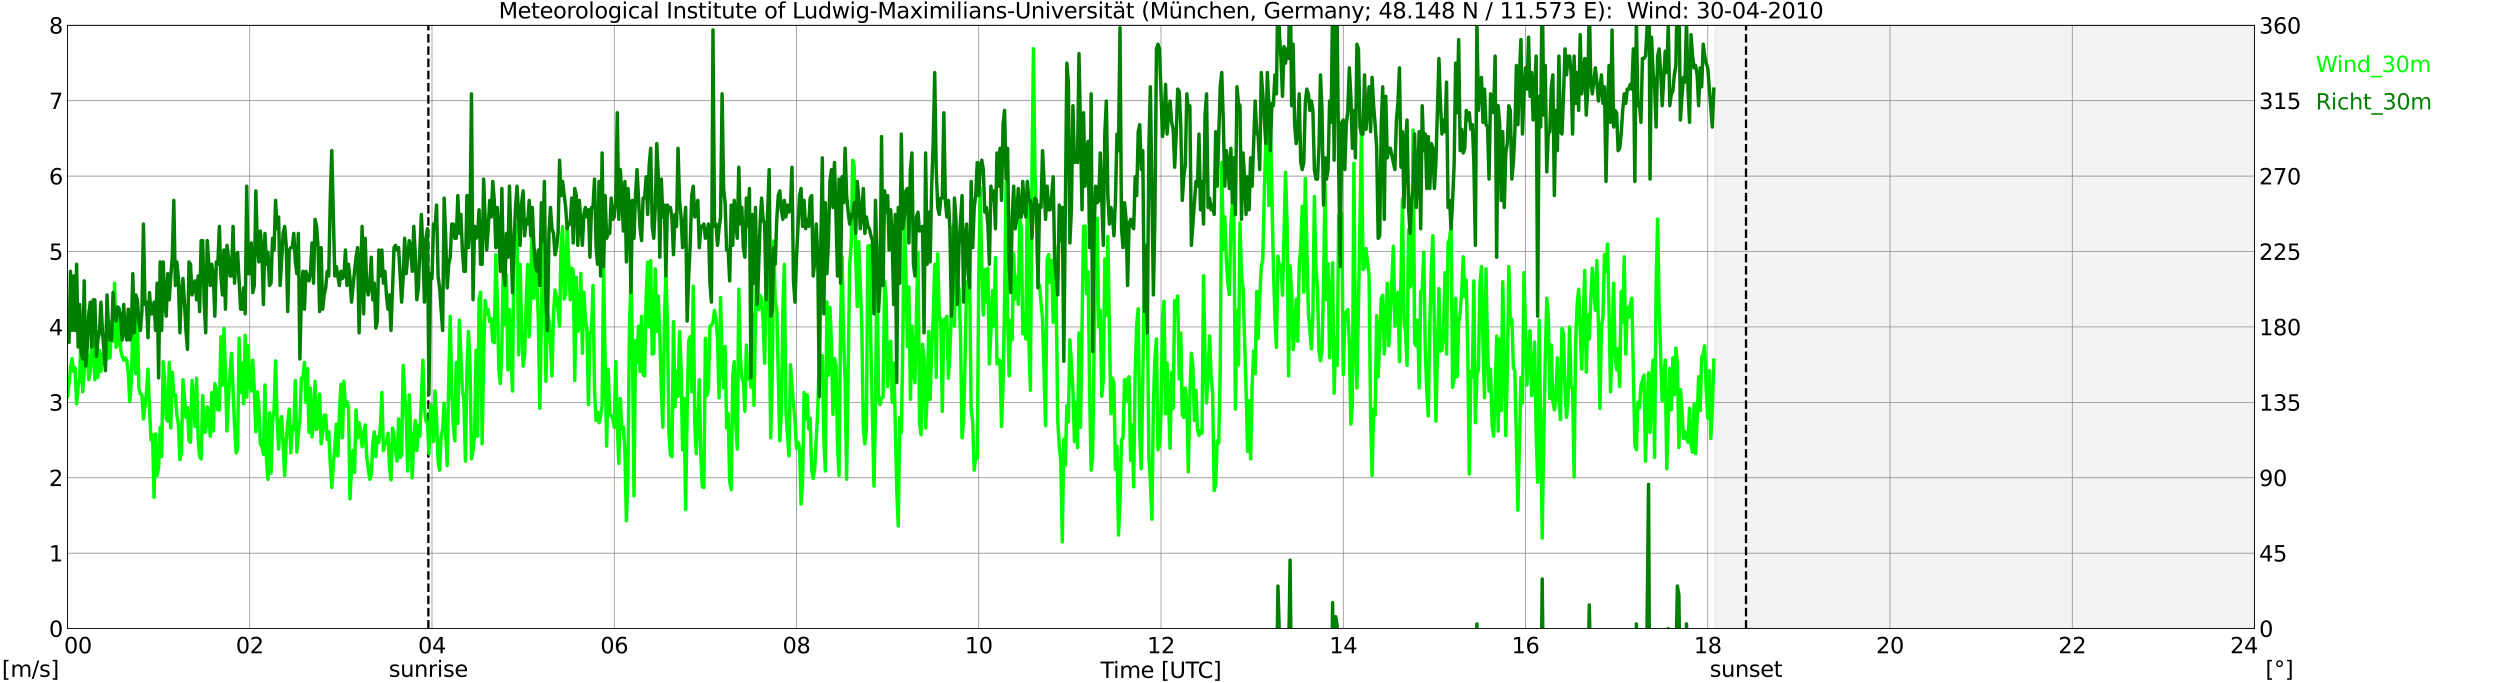
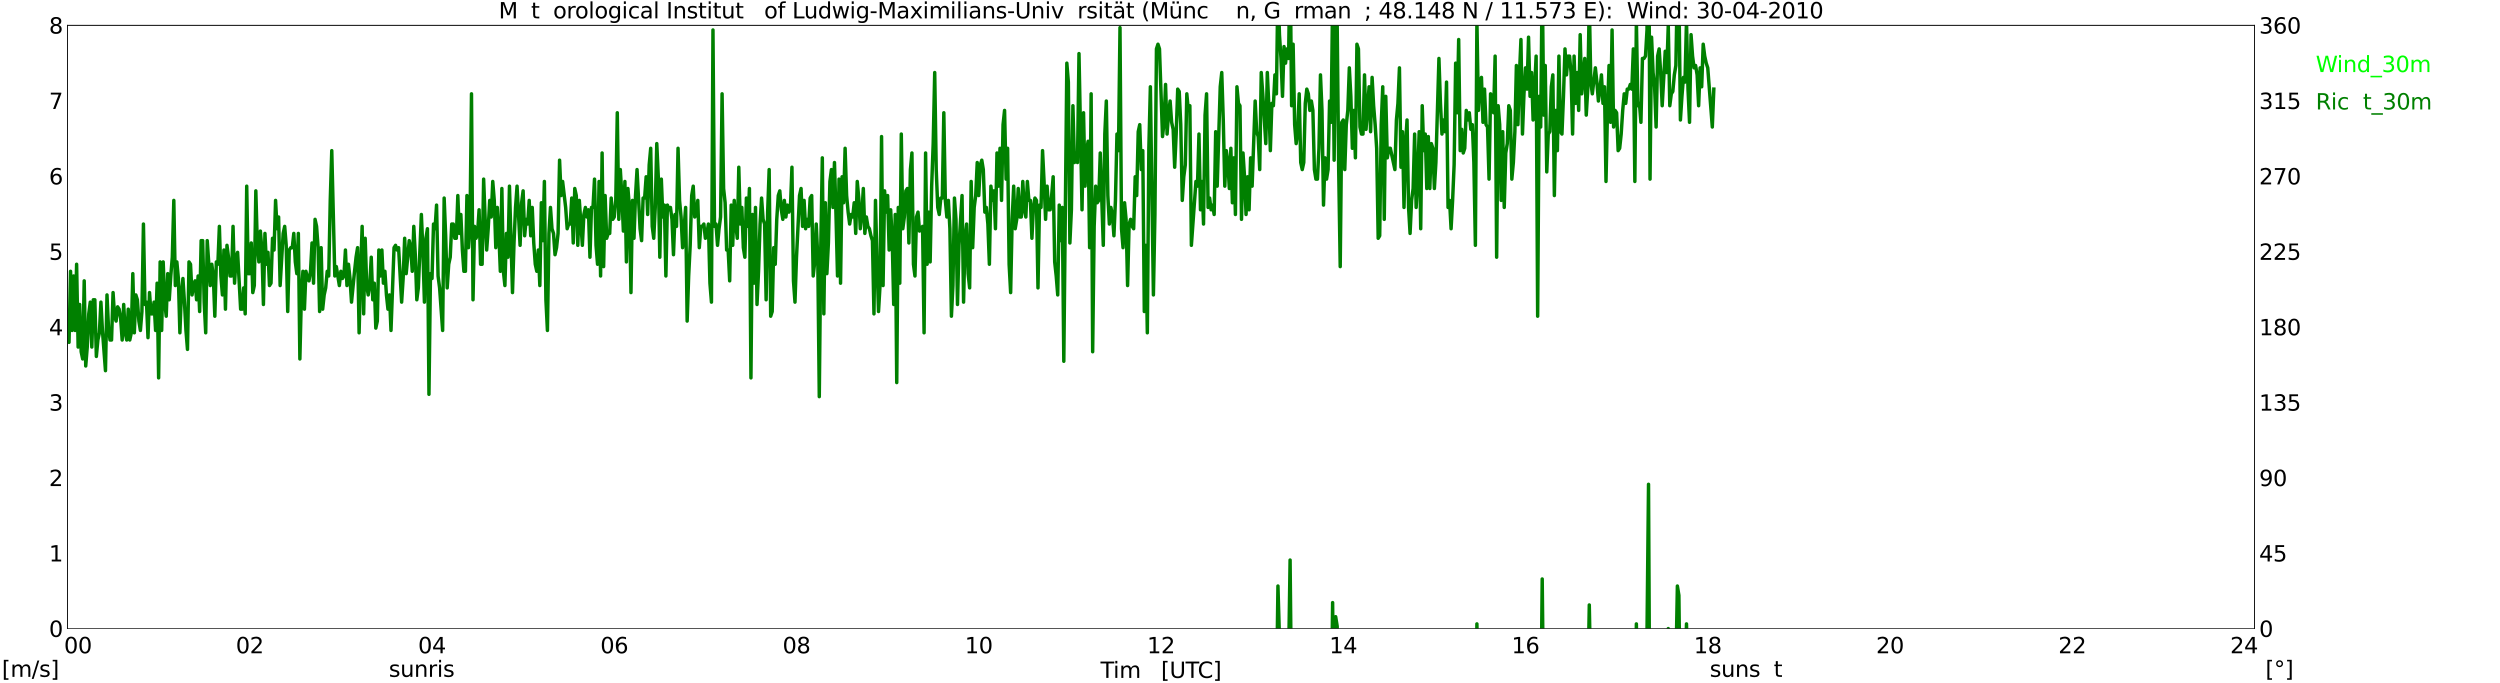
<svg xmlns="http://www.w3.org/2000/svg" xmlns:xlink="http://www.w3.org/1999/xlink" width="1085.4pt" height="296.64pt" viewBox="0 0 1085.4 296.64" version="1.1">
  <defs>
    <style type="text/css">*{stroke-linejoin: round; stroke-linecap: butt}</style>
  </defs>
  <g id="figure_1">
    <g id="patch_1">
      <path d="M 0 296.64  L 1085.4 296.64  L 1085.4 0  L 0 0  z " style="fill: #ffffff" />
    </g>
    <g id="axes_1">
      <g id="patch_2">
        <path d="M 29.306 272.909  L 978.814 272.909  L 978.814 10.976  L 29.306 10.976  z " style="fill: #ffffff" />
      </g>
      <g id="patch_3">
        <path d="M 744.734 272.909  L 978.814 272.909  L 978.814 10.976  L 744.734 10.976  z " clip-path="url(#p0e3c5b6b4c)" style="fill: #d3d3d3; opacity: 0.25; stroke: #d3d3d3; stroke-linejoin: miter" />
      </g>
      <g id="matplotlib.axis_1">
        <g id="xtick_1">
          <g id="line2d_1">
            <path d="M 29.306 272.909  L 29.306 10.976  " clip-path="url(#p0e3c5b6b4c)" style="fill: none; stroke: #808080; stroke-width: 0.3; stroke-linecap: square" />
          </g>
          <g id="line2d_2" />
          <g id="text_1">
            <g transform="translate(18.733 283.627) scale(0.095 -0.095)">
              <defs>
                <path id="DejaVuSans-20" transform="scale(0.016)" />
                <path id="DejaVuSans-30" d="M 2034 4250  Q 1547 4250 1301 3770  Q 1056 3291 1056 2328  Q 1056 1369 1301 889  Q 1547 409 2034 409  Q 2525 409 2770 889  Q 3016 1369 3016 2328  Q 3016 3291 2770 3770  Q 2525 4250 2034 4250  z M 2034 4750  Q 2819 4750 3233 4129  Q 3647 3509 3647 2328  Q 3647 1150 3233 529  Q 2819 -91 2034 -91  Q 1250 -91 836 529  Q 422 1150 422 2328  Q 422 3509 836 4129  Q 1250 4750 2034 4750  z " transform="scale(0.016)" />
              </defs>
              <use xlink:href="#DejaVuSans-20" />
              <use xlink:href="#DejaVuSans-20" transform="translate(31.787 0)" />
              <use xlink:href="#DejaVuSans-20" transform="translate(63.574 0)" />
              <use xlink:href="#DejaVuSans-30" transform="translate(95.361 0)" />
              <use xlink:href="#DejaVuSans-30" transform="translate(158.984 0)" />
            </g>
          </g>
        </g>
        <g id="xtick_2">
          <g id="line2d_3">
            <path d="M 108.431 272.909  L 108.431 10.976  " clip-path="url(#p0e3c5b6b4c)" style="fill: none; stroke: #808080; stroke-width: 0.3; stroke-linecap: square" />
          </g>
          <g id="line2d_4" />
          <g id="text_2">
            <g transform="translate(102.387 283.627) scale(0.095 -0.095)">
              <defs>
                <path id="DejaVuSans-32" d="M 1228 531  L 3431 531  L 3431 0  L 469 0  L 469 531  Q 828 903 1448 1529  Q 2069 2156 2228 2338  Q 2531 2678 2651 2914  Q 2772 3150 2772 3378  Q 2772 3750 2511 3984  Q 2250 4219 1831 4219  Q 1534 4219 1204 4116  Q 875 4013 500 3803  L 500 4441  Q 881 4594 1212 4672  Q 1544 4750 1819 4750  Q 2544 4750 2975 4387  Q 3406 4025 3406 3419  Q 3406 3131 3298 2873  Q 3191 2616 2906 2266  Q 2828 2175 2409 1742  Q 1991 1309 1228 531  z " transform="scale(0.016)" />
              </defs>
              <use xlink:href="#DejaVuSans-30" />
              <use xlink:href="#DejaVuSans-32" transform="translate(63.623 0)" />
            </g>
          </g>
        </g>
        <g id="xtick_3">
          <g id="line2d_5">
            <path d="M 187.557 272.909  L 187.557 10.976  " clip-path="url(#p0e3c5b6b4c)" style="fill: none; stroke: #808080; stroke-width: 0.3; stroke-linecap: square" />
          </g>
          <g id="line2d_6" />
          <g id="text_3">
            <g transform="translate(181.513 283.627) scale(0.095 -0.095)">
              <defs>
                <path id="DejaVuSans-34" d="M 2419 4116  L 825 1625  L 2419 1625  L 2419 4116  z M 2253 4666  L 3047 4666  L 3047 1625  L 3713 1625  L 3713 1100  L 3047 1100  L 3047 0  L 2419 0  L 2419 1100  L 313 1100  L 313 1709  L 2253 4666  z " transform="scale(0.016)" />
              </defs>
              <use xlink:href="#DejaVuSans-30" />
              <use xlink:href="#DejaVuSans-34" transform="translate(63.623 0)" />
            </g>
          </g>
        </g>
        <g id="xtick_4">
          <g id="line2d_7">
            <path d="M 266.683 272.909  L 266.683 10.976  " clip-path="url(#p0e3c5b6b4c)" style="fill: none; stroke: #808080; stroke-width: 0.3; stroke-linecap: square" />
          </g>
          <g id="line2d_8" />
          <g id="text_4">
            <g transform="translate(260.638 283.627) scale(0.095 -0.095)">
              <defs>
                <path id="DejaVuSans-36" d="M 2113 2584  Q 1688 2584 1439 2293  Q 1191 2003 1191 1497  Q 1191 994 1439 701  Q 1688 409 2113 409  Q 2538 409 2786 701  Q 3034 994 3034 1497  Q 3034 2003 2786 2293  Q 2538 2584 2113 2584  z M 3366 4563  L 3366 3988  Q 3128 4100 2886 4159  Q 2644 4219 2406 4219  Q 1781 4219 1451 3797  Q 1122 3375 1075 2522  Q 1259 2794 1537 2939  Q 1816 3084 2150 3084  Q 2853 3084 3261 2657  Q 3669 2231 3669 1497  Q 3669 778 3244 343  Q 2819 -91 2113 -91  Q 1303 -91 875 529  Q 447 1150 447 2328  Q 447 3434 972 4092  Q 1497 4750 2381 4750  Q 2619 4750 2861 4703  Q 3103 4656 3366 4563  z " transform="scale(0.016)" />
              </defs>
              <use xlink:href="#DejaVuSans-30" />
              <use xlink:href="#DejaVuSans-36" transform="translate(63.623 0)" />
            </g>
          </g>
        </g>
        <g id="xtick_5">
          <g id="line2d_9">
            <path d="M 345.808 272.909  L 345.808 10.976  " clip-path="url(#p0e3c5b6b4c)" style="fill: none; stroke: #808080; stroke-width: 0.3; stroke-linecap: square" />
          </g>
          <g id="line2d_10" />
          <g id="text_5">
            <g transform="translate(339.764 283.627) scale(0.095 -0.095)">
              <defs>
                <path id="DejaVuSans-38" d="M 2034 2216  Q 1584 2216 1326 1975  Q 1069 1734 1069 1313  Q 1069 891 1326 650  Q 1584 409 2034 409  Q 2484 409 2743 651  Q 3003 894 3003 1313  Q 3003 1734 2745 1975  Q 2488 2216 2034 2216  z M 1403 2484  Q 997 2584 770 2862  Q 544 3141 544 3541  Q 544 4100 942 4425  Q 1341 4750 2034 4750  Q 2731 4750 3128 4425  Q 3525 4100 3525 3541  Q 3525 3141 3298 2862  Q 3072 2584 2669 2484  Q 3125 2378 3379 2068  Q 3634 1759 3634 1313  Q 3634 634 3220 271  Q 2806 -91 2034 -91  Q 1263 -91 848 271  Q 434 634 434 1313  Q 434 1759 690 2068  Q 947 2378 1403 2484  z M 1172 3481  Q 1172 3119 1398 2916  Q 1625 2713 2034 2713  Q 2441 2713 2670 2916  Q 2900 3119 2900 3481  Q 2900 3844 2670 4047  Q 2441 4250 2034 4250  Q 1625 4250 1398 4047  Q 1172 3844 1172 3481  z " transform="scale(0.016)" />
              </defs>
              <use xlink:href="#DejaVuSans-30" />
              <use xlink:href="#DejaVuSans-38" transform="translate(63.623 0)" />
            </g>
          </g>
        </g>
        <g id="xtick_6">
          <g id="line2d_11">
            <path d="M 424.934 272.909  L 424.934 10.976  " clip-path="url(#p0e3c5b6b4c)" style="fill: none; stroke: #808080; stroke-width: 0.3; stroke-linecap: square" />
          </g>
          <g id="line2d_12" />
          <g id="text_6">
            <g transform="translate(418.89 283.627) scale(0.095 -0.095)">
              <defs>
                <path id="DejaVuSans-31" d="M 794 531  L 1825 531  L 1825 4091  L 703 3866  L 703 4441  L 1819 4666  L 2450 4666  L 2450 531  L 3481 531  L 3481 0  L 794 0  L 794 531  z " transform="scale(0.016)" />
              </defs>
              <use xlink:href="#DejaVuSans-31" />
              <use xlink:href="#DejaVuSans-30" transform="translate(63.623 0)" />
            </g>
          </g>
        </g>
        <g id="xtick_7">
          <g id="line2d_13">
            <path d="M 504.06 272.909  L 504.06 10.976  " clip-path="url(#p0e3c5b6b4c)" style="fill: none; stroke: #808080; stroke-width: 0.3; stroke-linecap: square" />
          </g>
          <g id="line2d_14" />
          <g id="text_7">
            <g transform="translate(498.015 283.627) scale(0.095 -0.095)">
              <use xlink:href="#DejaVuSans-31" />
              <use xlink:href="#DejaVuSans-32" transform="translate(63.623 0)" />
            </g>
          </g>
        </g>
        <g id="xtick_8">
          <g id="line2d_15">
            <path d="M 583.185 272.909  L 583.185 10.976  " clip-path="url(#p0e3c5b6b4c)" style="fill: none; stroke: #808080; stroke-width: 0.3; stroke-linecap: square" />
          </g>
          <g id="line2d_16" />
          <g id="text_8">
            <g transform="translate(577.141 283.627) scale(0.095 -0.095)">
              <use xlink:href="#DejaVuSans-31" />
              <use xlink:href="#DejaVuSans-34" transform="translate(63.623 0)" />
            </g>
          </g>
        </g>
        <g id="xtick_9">
          <g id="line2d_17">
            <path d="M 662.311 272.909  L 662.311 10.976  " clip-path="url(#p0e3c5b6b4c)" style="fill: none; stroke: #808080; stroke-width: 0.3; stroke-linecap: square" />
          </g>
          <g id="line2d_18" />
          <g id="text_9">
            <g transform="translate(656.267 283.627) scale(0.095 -0.095)">
              <use xlink:href="#DejaVuSans-31" />
              <use xlink:href="#DejaVuSans-36" transform="translate(63.623 0)" />
            </g>
          </g>
        </g>
        <g id="xtick_10">
          <g id="line2d_19">
            <path d="M 741.437 272.909  L 741.437 10.976  " clip-path="url(#p0e3c5b6b4c)" style="fill: none; stroke: #808080; stroke-width: 0.3; stroke-linecap: square" />
          </g>
          <g id="line2d_20" />
          <g id="text_10">
            <g transform="translate(735.392 283.627) scale(0.095 -0.095)">
              <use xlink:href="#DejaVuSans-31" />
              <use xlink:href="#DejaVuSans-38" transform="translate(63.623 0)" />
            </g>
          </g>
        </g>
        <g id="xtick_11">
          <g id="line2d_21">
            <path d="M 820.562 272.909  L 820.562 10.976  " clip-path="url(#p0e3c5b6b4c)" style="fill: none; stroke: #808080; stroke-width: 0.3; stroke-linecap: square" />
          </g>
          <g id="line2d_22" />
          <g id="text_11">
            <g transform="translate(814.518 283.627) scale(0.095 -0.095)">
              <use xlink:href="#DejaVuSans-32" />
              <use xlink:href="#DejaVuSans-30" transform="translate(63.623 0)" />
            </g>
          </g>
        </g>
        <g id="xtick_12">
          <g id="line2d_23">
            <path d="M 899.688 272.909  L 899.688 10.976  " clip-path="url(#p0e3c5b6b4c)" style="fill: none; stroke: #808080; stroke-width: 0.3; stroke-linecap: square" />
          </g>
          <g id="line2d_24" />
          <g id="text_12">
            <g transform="translate(893.644 283.627) scale(0.095 -0.095)">
              <use xlink:href="#DejaVuSans-32" />
              <use xlink:href="#DejaVuSans-32" transform="translate(63.623 0)" />
            </g>
          </g>
        </g>
        <g id="xtick_13">
          <g id="line2d_25">
            <path d="M 978.814 272.909  L 978.814 10.976  " clip-path="url(#p0e3c5b6b4c)" style="fill: none; stroke: #808080; stroke-width: 0.3; stroke-linecap: square" />
          </g>
          <g id="line2d_26" />
          <g id="text_13">
            <g transform="translate(968.241 283.627) scale(0.095 -0.095)">
              <use xlink:href="#DejaVuSans-32" />
              <use xlink:href="#DejaVuSans-34" transform="translate(63.623 0)" />
              <use xlink:href="#DejaVuSans-20" transform="translate(127.246 0)" />
              <use xlink:href="#DejaVuSans-20" transform="translate(159.033 0)" />
              <use xlink:href="#DejaVuSans-20" transform="translate(190.82 0)" />
            </g>
          </g>
        </g>
        <g id="text_14">
          <g transform="translate(477.806 294.322) scale(0.095 -0.095)">
            <defs>
              <path id="DejaVuSans-54" d="M -19 4666  L 3928 4666  L 3928 4134  L 2272 4134  L 2272 0  L 1638 0  L 1638 4134  L -19 4134  L -19 4666  z " transform="scale(0.016)" />
              <path id="DejaVuSans-69" d="M 603 3500  L 1178 3500  L 1178 0  L 603 0  L 603 3500  z M 603 4863  L 1178 4863  L 1178 4134  L 603 4134  L 603 4863  z " transform="scale(0.016)" />
              <path id="DejaVuSans-6d" d="M 3328 2828  Q 3544 3216 3844 3400  Q 4144 3584 4550 3584  Q 5097 3584 5394 3201  Q 5691 2819 5691 2113  L 5691 0  L 5113 0  L 5113 2094  Q 5113 2597 4934 2840  Q 4756 3084 4391 3084  Q 3944 3084 3684 2787  Q 3425 2491 3425 1978  L 3425 0  L 2847 0  L 2847 2094  Q 2847 2600 2669 2842  Q 2491 3084 2119 3084  Q 1678 3084 1418 2786  Q 1159 2488 1159 1978  L 1159 0  L 581 0  L 581 3500  L 1159 3500  L 1159 2956  Q 1356 3278 1631 3431  Q 1906 3584 2284 3584  Q 2666 3584 2933 3390  Q 3200 3197 3328 2828  z " transform="scale(0.016)" />
-               <path id="DejaVuSans-65" d="M 3597 1894  L 3597 1613  L 953 1613  Q 991 1019 1311 708  Q 1631 397 2203 397  Q 2534 397 2845 478  Q 3156 559 3463 722  L 3463 178  Q 3153 47 2828 -22  Q 2503 -91 2169 -91  Q 1331 -91 842 396  Q 353 884 353 1716  Q 353 2575 817 3079  Q 1281 3584 2069 3584  Q 2775 3584 3186 3129  Q 3597 2675 3597 1894  z M 3022 2063  Q 3016 2534 2758 2815  Q 2500 3097 2075 3097  Q 1594 3097 1305 2825  Q 1016 2553 972 2059  L 3022 2063  z " transform="scale(0.016)" />
              <path id="DejaVuSans-5b" d="M 550 4863  L 1875 4863  L 1875 4416  L 1125 4416  L 1125 -397  L 1875 -397  L 1875 -844  L 550 -844  L 550 4863  z " transform="scale(0.016)" />
              <path id="DejaVuSans-55" d="M 556 4666  L 1191 4666  L 1191 1831  Q 1191 1081 1462 751  Q 1734 422 2344 422  Q 2950 422 3222 751  Q 3494 1081 3494 1831  L 3494 4666  L 4128 4666  L 4128 1753  Q 4128 841 3676 375  Q 3225 -91 2344 -91  Q 1459 -91 1007 375  Q 556 841 556 1753  L 556 4666  z " transform="scale(0.016)" />
              <path id="DejaVuSans-43" d="M 4122 4306  L 4122 3641  Q 3803 3938 3442 4084  Q 3081 4231 2675 4231  Q 1875 4231 1450 3742  Q 1025 3253 1025 2328  Q 1025 1406 1450 917  Q 1875 428 2675 428  Q 3081 428 3442 575  Q 3803 722 4122 1019  L 4122 359  Q 3791 134 3420 21  Q 3050 -91 2638 -91  Q 1578 -91 968 557  Q 359 1206 359 2328  Q 359 3453 968 4101  Q 1578 4750 2638 4750  Q 3056 4750 3426 4639  Q 3797 4528 4122 4306  z " transform="scale(0.016)" />
              <path id="DejaVuSans-5d" d="M 1947 4863  L 1947 -844  L 622 -844  L 622 -397  L 1369 -397  L 1369 4416  L 622 4416  L 622 4863  L 1947 4863  z " transform="scale(0.016)" />
            </defs>
            <use xlink:href="#DejaVuSans-54" />
            <use xlink:href="#DejaVuSans-69" transform="translate(57.959 0)" />
            <use xlink:href="#DejaVuSans-6d" transform="translate(85.742 0)" />
            <use xlink:href="#DejaVuSans-65" transform="translate(183.154 0)" />
            <use xlink:href="#DejaVuSans-20" transform="translate(244.678 0)" />
            <use xlink:href="#DejaVuSans-5b" transform="translate(276.465 0)" />
            <use xlink:href="#DejaVuSans-55" transform="translate(315.479 0)" />
            <use xlink:href="#DejaVuSans-54" transform="translate(388.672 0)" />
            <use xlink:href="#DejaVuSans-43" transform="translate(443.881 0)" />
            <use xlink:href="#DejaVuSans-5d" transform="translate(513.705 0)" />
          </g>
        </g>
      </g>
      <g id="matplotlib.axis_2">
        <g id="ytick_1">
          <g id="line2d_27">
            <path d="M 29.306 272.909  L 978.814 272.909  " clip-path="url(#p0e3c5b6b4c)" style="fill: none; stroke: #808080; stroke-width: 0.3; stroke-linecap: square" />
          </g>
          <g id="line2d_28" />
          <g id="text_15">
            <g transform="translate(21.261 276.518) scale(0.095 -0.095)">
              <use xlink:href="#DejaVuSans-30" />
            </g>
          </g>
        </g>
        <g id="ytick_2">
          <g id="line2d_29">
            <path d="M 29.306 240.167  L 978.814 240.167  " clip-path="url(#p0e3c5b6b4c)" style="fill: none; stroke: #808080; stroke-width: 0.3; stroke-linecap: square" />
          </g>
          <g id="line2d_30" />
          <g id="text_16">
            <g transform="translate(21.261 243.776) scale(0.095 -0.095)">
              <use xlink:href="#DejaVuSans-31" />
            </g>
          </g>
        </g>
        <g id="ytick_3">
          <g id="line2d_31">
            <path d="M 29.306 207.426  L 978.814 207.426  " clip-path="url(#p0e3c5b6b4c)" style="fill: none; stroke: #808080; stroke-width: 0.3; stroke-linecap: square" />
          </g>
          <g id="line2d_32" />
          <g id="text_17">
            <g transform="translate(21.261 211.035) scale(0.095 -0.095)">
              <use xlink:href="#DejaVuSans-32" />
            </g>
          </g>
        </g>
        <g id="ytick_4">
          <g id="line2d_33">
            <path d="M 29.306 174.684  L 978.814 174.684  " clip-path="url(#p0e3c5b6b4c)" style="fill: none; stroke: #808080; stroke-width: 0.3; stroke-linecap: square" />
          </g>
          <g id="line2d_34" />
          <g id="text_18">
            <g transform="translate(21.261 178.293) scale(0.095 -0.095)">
              <defs>
                <path id="DejaVuSans-33" d="M 2597 2516  Q 3050 2419 3304 2112  Q 3559 1806 3559 1356  Q 3559 666 3084 287  Q 2609 -91 1734 -91  Q 1441 -91 1130 -33  Q 819 25 488 141  L 488 750  Q 750 597 1062 519  Q 1375 441 1716 441  Q 2309 441 2620 675  Q 2931 909 2931 1356  Q 2931 1769 2642 2001  Q 2353 2234 1838 2234  L 1294 2234  L 1294 2753  L 1863 2753  Q 2328 2753 2575 2939  Q 2822 3125 2822 3475  Q 2822 3834 2567 4026  Q 2313 4219 1838 4219  Q 1578 4219 1281 4162  Q 984 4106 628 3988  L 628 4550  Q 988 4650 1302 4700  Q 1616 4750 1894 4750  Q 2613 4750 3031 4423  Q 3450 4097 3450 3541  Q 3450 3153 3228 2886  Q 3006 2619 2597 2516  z " transform="scale(0.016)" />
              </defs>
              <use xlink:href="#DejaVuSans-33" />
            </g>
          </g>
        </g>
        <g id="ytick_5">
          <g id="line2d_35">
            <path d="M 29.306 141.942  L 978.814 141.942  " clip-path="url(#p0e3c5b6b4c)" style="fill: none; stroke: #808080; stroke-width: 0.3; stroke-linecap: square" />
          </g>
          <g id="line2d_36" />
          <g id="text_19">
            <g transform="translate(21.261 145.551) scale(0.095 -0.095)">
              <use xlink:href="#DejaVuSans-34" />
            </g>
          </g>
        </g>
        <g id="ytick_6">
          <g id="line2d_37">
            <path d="M 29.306 109.201  L 978.814 109.201  " clip-path="url(#p0e3c5b6b4c)" style="fill: none; stroke: #808080; stroke-width: 0.3; stroke-linecap: square" />
          </g>
          <g id="line2d_38" />
          <g id="text_20">
            <g transform="translate(21.261 112.81) scale(0.095 -0.095)">
              <defs>
                <path id="DejaVuSans-35" d="M 691 4666  L 3169 4666  L 3169 4134  L 1269 4134  L 1269 2991  Q 1406 3038 1543 3061  Q 1681 3084 1819 3084  Q 2600 3084 3056 2656  Q 3513 2228 3513 1497  Q 3513 744 3044 326  Q 2575 -91 1722 -91  Q 1428 -91 1123 -41  Q 819 9 494 109  L 494 744  Q 775 591 1075 516  Q 1375 441 1709 441  Q 2250 441 2565 725  Q 2881 1009 2881 1497  Q 2881 1984 2565 2268  Q 2250 2553 1709 2553  Q 1456 2553 1204 2497  Q 953 2441 691 2322  L 691 4666  z " transform="scale(0.016)" />
              </defs>
              <use xlink:href="#DejaVuSans-35" />
            </g>
          </g>
        </g>
        <g id="ytick_7">
          <g id="line2d_39">
            <path d="M 29.306 76.459  L 978.814 76.459  " clip-path="url(#p0e3c5b6b4c)" style="fill: none; stroke: #808080; stroke-width: 0.3; stroke-linecap: square" />
          </g>
          <g id="line2d_40" />
          <g id="text_21">
            <g transform="translate(21.261 80.068) scale(0.095 -0.095)">
              <use xlink:href="#DejaVuSans-36" />
            </g>
          </g>
        </g>
        <g id="ytick_8">
          <g id="line2d_41">
            <path d="M 29.306 43.717  L 978.814 43.717  " clip-path="url(#p0e3c5b6b4c)" style="fill: none; stroke: #808080; stroke-width: 0.3; stroke-linecap: square" />
          </g>
          <g id="line2d_42" />
          <g id="text_22">
            <g transform="translate(21.261 47.327) scale(0.095 -0.095)">
              <defs>
                <path id="DejaVuSans-37" d="M 525 4666  L 3525 4666  L 3525 4397  L 1831 0  L 1172 0  L 2766 4134  L 525 4134  L 525 4666  z " transform="scale(0.016)" />
              </defs>
              <use xlink:href="#DejaVuSans-37" />
            </g>
          </g>
        </g>
        <g id="ytick_9">
          <g id="line2d_43">
            <path d="M 29.306 10.976  L 978.814 10.976  " clip-path="url(#p0e3c5b6b4c)" style="fill: none; stroke: #808080; stroke-width: 0.3; stroke-linecap: square" />
          </g>
          <g id="line2d_44" />
          <g id="text_23">
            <g transform="translate(21.261 14.585) scale(0.095 -0.095)">
              <use xlink:href="#DejaVuSans-38" />
            </g>
          </g>
        </g>
      </g>
      <g id="line2d_45">
        <path d="M 185.975 272.909  L 185.975 10.976  " clip-path="url(#p0e3c5b6b4c)" style="fill: none; stroke-dasharray: 3.7,1.6; stroke-dashoffset: 0; stroke: #000000" />
      </g>
      <g id="line2d_46">
        <path d="M 758.053 272.909  L 758.053 10.976  " clip-path="url(#p0e3c5b6b4c)" style="fill: none; stroke-dasharray: 3.7,1.6; stroke-dashoffset: 0; stroke: #000000" />
      </g>
      <g id="line2d_47">
        <path d="M 29.306 172.065  L 29.965 166.826  L 30.625 159.623  L 31.284 155.694  L 31.943 161.26  L 32.603 159.623  L 33.262 175.339  L 33.921 168.136  L 34.581 164.534  L 35.24 142.924  L 35.9 170.1  L 37.218 153.074  L 37.878 153.729  L 38.537 164.861  L 39.197 161.26  L 39.856 145.544  L 40.515 151.437  L 41.175 164.861  L 41.834 143.907  L 42.493 163.879  L 43.153 152.092  L 43.812 161.26  L 44.472 153.729  L 45.131 157.986  L 45.79 151.765  L 46.45 156.021  L 47.109 145.544  L 47.768 155.366  L 48.428 139.323  L 49.087 148.163  L 49.747 122.952  L 50.406 150.782  L 51.065 149.473  L 51.725 133.757  L 52.384 151.765  L 53.043 154.711  L 53.703 156.349  L 54.362 155.366  L 55.022 156.349  L 55.681 161.915  L 56.34 174.356  L 57 166.171  L 57.659 141.615  L 58.319 156.349  L 58.978 162.242  L 59.637 137.358  L 60.297 168.79  L 60.956 171.082  L 61.615 171.41  L 62.275 181.887  L 63.594 170.427  L 64.253 160.278  L 64.912 177.631  L 65.572 191.055  L 66.231 188.763  L 66.89 215.938  L 67.55 188.435  L 68.209 206.443  L 68.869 202.842  L 69.528 185.489  L 70.187 198.258  L 70.847 157.003  L 71.506 165.189  L 72.166 181.56  L 72.825 182.869  L 73.484 157.331  L 74.144 185.816  L 74.803 161.587  L 75.462 171.737  L 76.122 171.41  L 76.781 180.25  L 77.441 184.179  L 78.1 199.568  L 78.759 196.621  L 79.419 164.861  L 80.078 171.737  L 80.737 181.232  L 81.397 176.976  L 82.056 191.382  L 82.716 192.037  L 83.375 165.189  L 84.694 185.161  L 85.353 164.207  L 86.013 190.4  L 86.672 198.258  L 87.331 199.24  L 87.991 171.737  L 88.65 187.781  L 89.309 187.453  L 89.969 176.648  L 90.628 178.613  L 91.288 189.418  L 91.947 170.427  L 92.606 187.126  L 93.266 166.498  L 93.925 169.118  L 94.584 177.958  L 95.244 177.958  L 95.903 146.199  L 96.563 167.153  L 97.222 142.597  L 97.881 161.915  L 98.541 187.126  L 99.2 172.719  L 99.86 161.915  L 100.519 153.402  L 101.838 184.834  L 102.497 196.621  L 103.156 194.984  L 103.816 146.853  L 104.475 170.427  L 105.135 157.658  L 105.794 175.339  L 106.453 145.544  L 107.113 172.392  L 107.772 150.128  L 108.431 167.808  L 109.091 169.773  L 109.75 156.349  L 110.41 169.445  L 111.069 187.453  L 111.728 170.1  L 112.388 176.321  L 113.047 193.019  L 113.707 193.674  L 114.366 197.276  L 115.025 167.153  L 115.685 199.895  L 116.344 208.08  L 117.003 179.268  L 117.663 205.461  L 118.322 183.197  L 118.982 177.958  L 119.641 156.676  L 120.3 181.887  L 120.96 194.984  L 121.619 182.869  L 122.278 180.905  L 123.597 206.443  L 124.257 191.382  L 124.916 183.524  L 125.575 177.631  L 126.235 196.621  L 126.894 185.489  L 127.553 186.471  L 128.213 165.189  L 128.872 196.293  L 129.532 188.108  L 130.191 182.542  L 130.85 164.207  L 131.51 163.879  L 132.169 157.331  L 132.829 174.684  L 133.488 159.95  L 134.147 187.781  L 134.807 168.463  L 135.466 189.745  L 136.125 182.869  L 136.785 165.516  L 137.444 186.471  L 138.104 184.506  L 138.763 171.082  L 139.422 192.692  L 140.082 188.108  L 140.741 180.25  L 141.4 180.25  L 142.06 190.727  L 142.719 187.453  L 143.379 200.877  L 144.038 211.682  L 144.697 201.532  L 145.357 194.329  L 146.016 184.179  L 146.676 197.93  L 147.335 179.923  L 147.994 166.826  L 148.654 190.072  L 149.313 165.516  L 149.972 176.321  L 150.632 174.356  L 151.291 176.648  L 151.951 216.593  L 152.61 203.169  L 153.269 195.639  L 153.929 205.134  L 154.588 177.958  L 155.247 190.072  L 155.907 183.524  L 156.566 187.453  L 157.226 194.001  L 157.885 188.763  L 158.544 184.506  L 159.204 198.258  L 160.523 208.08  L 161.182 206.116  L 161.841 192.692  L 162.501 187.453  L 163.16 198.258  L 163.819 189.745  L 164.479 192.037  L 165.138 184.834  L 165.798 170.427  L 166.457 195.639  L 167.116 192.364  L 167.776 192.037  L 168.435 188.108  L 169.094 202.842  L 169.754 208.408  L 170.413 185.816  L 171.073 189.09  L 171.732 195.966  L 172.391 200.222  L 173.051 181.887  L 173.71 198.585  L 174.37 197.603  L 175.029 158.64  L 176.348 181.232  L 177.007 204.479  L 177.666 171.41  L 178.985 207.426  L 179.645 190.072  L 180.304 182.542  L 180.963 195.639  L 181.623 184.834  L 182.282 189.418  L 183.601 156.349  L 184.26 177.631  L 184.92 182.869  L 185.579 183.852  L 186.238 196.948  L 186.898 175.666  L 187.557 176.648  L 188.217 191.71  L 188.876 169.773  L 189.535 181.56  L 190.195 199.895  L 190.854 204.151  L 191.513 189.745  L 192.173 186.143  L 192.832 175.011  L 194.151 202.187  L 194.81 165.516  L 195.47 137.358  L 196.129 169.445  L 196.788 184.506  L 197.448 191.382  L 198.107 157.331  L 198.767 183.852  L 199.426 138.995  L 200.745 169.445  L 201.404 173.374  L 202.063 200.222  L 202.723 160.605  L 203.382 143.907  L 204.042 158.313  L 204.701 199.24  L 205.36 195.639  L 206.02 189.418  L 206.679 152.092  L 207.339 189.418  L 207.998 129.828  L 208.657 126.881  L 209.317 192.692  L 209.976 154.711  L 210.635 130.483  L 211.295 136.376  L 211.954 134.412  L 212.614 139.65  L 213.273 138.341  L 213.932 148.163  L 214.592 148.818  L 215.251 110.51  L 215.91 129.828  L 216.57 160.605  L 217.229 166.498  L 217.889 150.128  L 218.548 113.457  L 219.207 140.96  L 219.867 119.351  L 220.526 160.605  L 221.186 134.412  L 221.845 155.366  L 222.504 169.773  L 223.164 104.617  L 223.823 109.201  L 224.482 97.741  L 225.142 154.057  L 225.801 114.767  L 226.461 141.287  L 227.12 158.968  L 227.779 154.384  L 228.439 131.792  L 229.098 114.767  L 229.757 146.199  L 230.417 127.536  L 231.076 90.21  L 231.736 129.5  L 232.395 114.767  L 233.054 120.66  L 233.714 138.668  L 234.373 177.303  L 235.692 100.033  L 236.351 120.005  L 237.011 165.516  L 237.67 135.721  L 238.329 138.995  L 238.989 149.145  L 239.648 163.224  L 240.308 136.049  L 240.967 125.899  L 241.626 128.846  L 242.945 141.615  L 243.604 106.254  L 244.264 98.396  L 244.923 129.828  L 245.583 127.863  L 246.242 98.723  L 247.561 130.155  L 248.22 116.404  L 248.88 117.386  L 249.539 165.189  L 250.198 120.333  L 250.858 143.907  L 251.517 140.96  L 252.176 118.696  L 252.836 153.402  L 253.495 126.881  L 254.155 138.995  L 254.814 142.597  L 255.473 175.666  L 256.133 144.562  L 256.792 144.234  L 257.451 123.934  L 258.111 169.445  L 258.77 182.542  L 259.43 178.94  L 260.089 183.524  L 260.748 180.577  L 261.408 175.994  L 262.067 115.749  L 262.726 158.64  L 263.386 193.674  L 264.045 160.278  L 264.705 179.595  L 266.023 181.56  L 266.683 185.489  L 267.342 157.003  L 268.002 184.834  L 268.661 201.205  L 269.32 173.047  L 269.98 186.471  L 270.639 185.489  L 271.298 195.639  L 271.958 226.088  L 272.617 206.116  L 273.277 142.27  L 273.936 120.66  L 274.595 151.11  L 275.255 215.284  L 275.914 147.836  L 276.573 157.331  L 277.233 141.615  L 277.892 161.26  L 278.552 137.358  L 279.211 162.569  L 279.87 163.224  L 280.53 128.518  L 281.189 113.784  L 281.849 141.942  L 282.508 113.13  L 283.167 153.729  L 283.827 153.402  L 284.486 116.731  L 285.145 143.907  L 285.805 128.518  L 286.464 145.544  L 287.124 169.445  L 287.783 185.489  L 288.442 139.323  L 289.102 118.696  L 289.761 139.323  L 290.42 188.108  L 291.08 197.603  L 291.739 198.258  L 292.399 139.65  L 293.058 176.648  L 293.717 161.26  L 294.377 172.065  L 295.036 143.907  L 295.696 159.623  L 296.355 195.311  L 297.014 173.047  L 297.674 221.177  L 298.333 176.976  L 298.992 147.836  L 299.652 146.199  L 300.311 170.1  L 300.971 124.262  L 301.63 184.179  L 302.289 196.948  L 302.949 182.869  L 303.608 164.861  L 304.267 197.93  L 304.927 211.355  L 305.586 211.682  L 306.246 146.853  L 306.905 171.737  L 307.564 168.463  L 308.224 141.615  L 308.883 141.287  L 309.543 139.978  L 310.202 134.739  L 310.861 138.668  L 311.521 147.508  L 312.18 172.719  L 312.839 129.173  L 313.499 157.658  L 314.158 168.463  L 314.818 150.455  L 315.477 185.816  L 316.136 179.595  L 316.796 209.063  L 317.455 212.664  L 318.114 163.552  L 318.774 157.003  L 319.433 184.179  L 320.093 194.984  L 320.752 125.571  L 321.411 154.384  L 322.071 163.879  L 322.73 165.844  L 323.39 178.613  L 324.049 149.8  L 324.708 164.534  L 325.368 161.26  L 326.027 168.136  L 326.686 136.376  L 327.346 175.994  L 328.665 102.652  L 329.324 134.412  L 329.983 128.191  L 330.643 129.828  L 331.302 138.995  L 331.961 157.658  L 333.28 91.193  L 333.94 136.376  L 334.599 190.072  L 335.258 163.224  L 335.918 104.617  L 336.577 131.465  L 337.236 134.084  L 338.555 191.382  L 339.215 179.923  L 339.874 134.739  L 340.533 114.767  L 341.193 178.613  L 342.512 197.93  L 343.171 158.313  L 344.49 175.666  L 345.149 182.542  L 345.808 194.656  L 346.468 192.037  L 347.127 194.656  L 347.787 218.885  L 348.446 209.39  L 349.105 170.427  L 349.765 181.887  L 350.424 171.41  L 351.083 186.143  L 351.743 181.56  L 352.402 204.151  L 353.062 207.753  L 353.721 203.169  L 355.04 178.285  L 355.699 155.039  L 356.359 163.879  L 357.018 154.384  L 357.677 190.4  L 358.337 204.479  L 358.996 131.137  L 359.655 162.897  L 360.315 133.429  L 360.974 148.818  L 361.634 179.923  L 362.293 155.694  L 362.952 158.64  L 363.612 193.347  L 364.271 206.443  L 364.93 139.978  L 365.59 111.493  L 366.249 147.181  L 366.909 165.516  L 367.568 208.08  L 368.887 115.094  L 369.546 106.254  L 370.206 69.583  L 370.865 72.203  L 371.524 112.475  L 372.184 133.102  L 372.843 104.944  L 374.162 141.942  L 374.821 185.816  L 375.481 192.692  L 376.14 186.471  L 376.799 106.909  L 377.459 106.581  L 378.118 151.11  L 379.437 211.027  L 380.096 179.268  L 380.756 106.909  L 381.415 172.719  L 382.074 175.666  L 382.734 172.719  L 383.393 172.392  L 384.053 121.97  L 384.712 129.173  L 385.371 167.808  L 386.031 151.11  L 386.69 148.163  L 387.349 174.684  L 388.009 157.658  L 388.668 182.869  L 389.328 212.337  L 389.987 228.38  L 390.646 181.232  L 391.306 187.781  L 391.965 149.145  L 392.624 93.485  L 393.284 116.076  L 393.943 150.455  L 394.603 124.589  L 395.262 173.374  L 395.921 141.615  L 396.581 160.932  L 397.24 166.171  L 397.899 134.412  L 398.559 109.528  L 399.218 183.197  L 399.878 188.763  L 400.537 149.473  L 401.196 155.039  L 401.856 185.816  L 402.515 172.719  L 403.175 143.907  L 403.834 173.374  L 404.493 151.765  L 405.153 138.341  L 405.812 114.767  L 406.471 163.879  L 407.131 110.183  L 407.79 137.031  L 408.45 139.65  L 409.109 178.613  L 409.768 138.668  L 410.428 138.668  L 411.087 137.358  L 411.746 164.207  L 412.406 152.42  L 413.065 134.739  L 413.725 98.396  L 414.384 141.615  L 415.043 109.201  L 415.703 121.97  L 416.362 125.571  L 417.022 145.871  L 417.681 190.072  L 418.34 183.197  L 419 156.021  L 419.659 122.297  L 420.318 131.137  L 420.978 121.97  L 421.637 177.958  L 422.297 182.869  L 422.956 204.151  L 423.615 198.258  L 424.275 198.913  L 424.934 119.351  L 425.593 81.37  L 426.253 115.422  L 426.912 136.704  L 427.572 117.059  L 428.231 131.137  L 428.89 116.404  L 429.55 157.986  L 430.209 144.234  L 430.869 126.226  L 431.528 141.615  L 432.187 111.82  L 432.847 157.986  L 433.506 156.021  L 434.165 156.676  L 434.825 185.161  L 435.484 167.153  L 436.144 130.483  L 436.803 79.078  L 437.462 138.668  L 438.122 163.224  L 438.781 138.995  L 439.44 147.508  L 440.1 110.183  L 440.759 129.828  L 441.419 120.005  L 442.078 132.12  L 442.737 94.467  L 443.397 99.051  L 444.056 144.889  L 444.716 137.031  L 445.375 147.181  L 446.034 79.733  L 446.694 147.508  L 447.353 169.445  L 448.012 78.423  L 448.672 21.126  L 449.331 73.84  L 449.991 94.467  L 450.65 122.625  L 451.309 123.934  L 452.628 138.668  L 453.947 184.834  L 454.606 112.802  L 455.266 110.51  L 455.925 122.625  L 456.584 113.13  L 457.244 139.978  L 457.903 106.909  L 458.563 128.518  L 459.222 182.542  L 459.881 193.019  L 460.541 200.222  L 461.2 235.256  L 461.859 190.727  L 462.519 201.859  L 463.178 175.994  L 463.838 183.197  L 464.497 147.508  L 465.816 168.79  L 466.475 191.71  L 467.134 174.684  L 467.794 194.329  L 468.453 144.562  L 469.113 185.489  L 470.431 98.396  L 471.091 98.068  L 471.75 127.536  L 472.409 118.041  L 473.069 169.445  L 473.728 204.151  L 474.388 198.585  L 475.047 149.145  L 475.706 112.147  L 476.366 94.794  L 477.025 141.942  L 477.685 134.739  L 478.344 172.065  L 479.003 164.861  L 479.663 112.475  L 480.322 137.031  L 480.981 102.652  L 482.3 179.595  L 482.96 164.207  L 483.619 166.498  L 484.278 203.824  L 484.938 193.674  L 485.597 232.309  L 486.256 217.575  L 486.916 191.055  L 487.575 190.072  L 488.235 164.861  L 488.894 174.356  L 489.553 164.534  L 490.213 163.552  L 490.872 199.895  L 491.532 184.506  L 492.191 211.355  L 492.85 161.587  L 493.51 140.96  L 494.169 134.084  L 494.828 188.763  L 495.488 203.497  L 496.807 126.226  L 497.466 121.97  L 498.125 133.757  L 498.785 198.258  L 499.444 209.063  L 500.103 225.433  L 500.763 175.011  L 501.422 155.366  L 502.082 147.181  L 502.741 195.311  L 503.4 193.674  L 504.06 179.923  L 504.719 137.358  L 505.379 130.81  L 506.038 179.595  L 506.697 157.658  L 508.016 194.656  L 508.675 161.587  L 509.335 177.303  L 509.994 130.483  L 510.654 133.757  L 511.313 128.518  L 511.972 164.534  L 512.632 144.562  L 513.291 179.923  L 513.95 181.232  L 514.61 168.463  L 515.269 174.684  L 515.929 204.806  L 516.588 170.755  L 517.247 153.402  L 517.907 158.968  L 518.566 182.542  L 519.226 169.445  L 519.885 186.143  L 520.544 189.09  L 521.204 186.798  L 521.863 188.108  L 522.522 119.678  L 523.182 154.384  L 523.841 175.011  L 524.501 161.915  L 525.16 145.871  L 525.819 163.224  L 526.479 171.082  L 527.138 212.992  L 527.797 210.372  L 528.457 191.382  L 529.116 192.364  L 529.776 160.932  L 530.435 70.565  L 531.094 108.218  L 531.754 94.139  L 532.413 112.475  L 533.073 122.625  L 533.732 127.863  L 534.391 98.068  L 535.051 88.246  L 535.71 94.467  L 536.369 177.631  L 537.029 134.739  L 537.688 158.313  L 538.348 96.759  L 539.007 119.678  L 539.666 124.917  L 540.985 168.463  L 541.644 195.966  L 542.304 174.029  L 542.963 199.24  L 543.623 167.481  L 544.282 152.42  L 544.941 162.242  L 545.601 126.554  L 546.26 146.853  L 546.919 129.5  L 547.579 116.404  L 548.238 112.475  L 548.898 84.317  L 549.557 61.398  L 550.216 46.991  L 550.876 89.228  L 551.535 51.575  L 552.854 115.749  L 553.513 137.686  L 554.173 150.782  L 554.832 111.165  L 555.491 116.404  L 556.151 115.094  L 556.81 128.191  L 558.129 74.822  L 558.788 96.431  L 559.448 163.224  L 560.107 115.422  L 560.766 126.881  L 561.426 151.765  L 562.085 143.907  L 562.745 129.828  L 563.404 148.163  L 564.063 115.749  L 564.723 107.236  L 565.382 89.556  L 566.042 126.881  L 566.701 77.441  L 568.02 135.066  L 569.338 151.437  L 569.998 136.376  L 570.657 85.299  L 571.317 116.404  L 571.976 124.589  L 572.635 152.42  L 573.295 156.676  L 573.954 152.092  L 574.613 124.589  L 575.273 79.733  L 575.932 130.155  L 576.592 114.439  L 577.251 155.366  L 577.91 132.447  L 578.57 114.112  L 579.229 170.755  L 579.889 146.526  L 580.548 158.64  L 581.207 93.485  L 581.867 110.51  L 582.526 92.83  L 583.185 162.569  L 583.845 139.323  L 584.504 135.394  L 585.164 134.412  L 585.823 149.145  L 586.482 184.179  L 587.142 175.666  L 587.801 70.893  L 588.46 147.836  L 589.12 168.463  L 590.439 96.431  L 591.098 55.832  L 591.757 117.059  L 592.417 116.076  L 593.076 107.891  L 594.395 119.678  L 595.054 180.25  L 595.714 206.443  L 596.373 177.631  L 597.032 180.25  L 597.692 137.031  L 598.351 163.552  L 599.011 148.163  L 599.67 129.5  L 600.329 128.191  L 600.989 153.729  L 601.648 141.615  L 602.307 122.952  L 602.967 150.128  L 603.626 136.704  L 604.945 106.909  L 605.604 141.615  L 606.264 135.721  L 606.923 126.881  L 607.582 157.003  L 608.901 86.281  L 609.561 139.978  L 610.22 143.907  L 610.879 158.64  L 611.539 99.706  L 612.198 124.589  L 612.858 122.625  L 613.517 56.487  L 614.176 149.145  L 614.836 150.128  L 615.495 138.995  L 616.154 168.463  L 616.814 126.554  L 617.473 125.899  L 618.133 109.528  L 618.792 152.092  L 619.451 169.773  L 620.111 180.577  L 620.77 141.287  L 621.429 115.749  L 622.089 102.325  L 623.408 182.869  L 624.726 125.244  L 625.386 152.42  L 626.045 152.092  L 626.705 143.907  L 627.364 118.368  L 628.023 153.729  L 628.683 105.272  L 629.342 103.962  L 630.001 98.068  L 630.661 168.136  L 631.32 164.534  L 631.98 129.5  L 632.639 163.552  L 633.298 140.305  L 633.958 135.721  L 634.617 126.881  L 635.276 111.493  L 635.936 128.846  L 636.595 121.642  L 637.255 153.074  L 637.914 205.788  L 638.573 161.26  L 639.233 163.879  L 639.892 121.97  L 640.552 183.524  L 641.211 162.569  L 641.87 160.605  L 642.53 123.28  L 643.189 115.749  L 643.848 149.473  L 644.508 172.719  L 645.167 116.731  L 645.827 151.437  L 646.486 169.773  L 647.145 160.278  L 647.805 184.179  L 648.464 189.418  L 649.123 172.065  L 649.783 145.871  L 650.442 187.126  L 651.102 147.181  L 651.761 178.285  L 652.42 122.297  L 653.739 189.09  L 654.399 162.569  L 655.058 115.749  L 655.717 140.633  L 656.377 138.668  L 657.036 159.295  L 657.695 161.26  L 659.014 221.504  L 660.333 163.879  L 660.992 175.011  L 661.652 118.368  L 662.97 167.153  L 663.63 152.42  L 664.289 143.579  L 664.949 171.737  L 665.608 166.826  L 666.267 148.491  L 666.927 187.126  L 667.586 209.39  L 668.246 138.995  L 669.564 233.619  L 670.224 189.418  L 670.883 156.676  L 671.542 129.5  L 672.202 137.031  L 672.861 173.047  L 673.521 149.8  L 674.18 174.356  L 674.839 177.958  L 675.499 173.047  L 676.158 155.366  L 676.817 173.047  L 677.477 182.214  L 678.136 142.597  L 678.796 144.889  L 679.455 169.118  L 680.114 181.232  L 680.774 173.702  L 681.433 141.942  L 682.092 167.808  L 682.752 168.79  L 683.411 207.098  L 684.071 148.491  L 684.73 132.12  L 685.389 125.571  L 686.708 160.278  L 688.027 117.386  L 688.686 161.587  L 689.346 136.704  L 690.005 147.181  L 690.664 129.828  L 691.324 116.404  L 692.643 134.739  L 693.302 113.13  L 693.961 141.287  L 694.621 177.303  L 695.28 141.942  L 695.939 137.358  L 696.599 110.51  L 697.258 118.041  L 697.918 105.926  L 698.577 135.066  L 699.236 170.1  L 699.896 149.8  L 700.555 122.952  L 701.215 154.384  L 701.874 160.605  L 702.533 151.437  L 703.193 167.808  L 703.852 126.554  L 704.511 139.978  L 705.171 111.493  L 705.83 153.729  L 706.49 133.429  L 707.149 137.686  L 707.808 132.447  L 708.468 129.5  L 709.786 192.692  L 710.446 195.311  L 711.105 174.684  L 711.765 177.303  L 712.424 167.481  L 713.743 162.897  L 714.402 200.222  L 715.062 179.268  L 715.721 161.915  L 716.38 187.781  L 717.04 166.171  L 717.699 156.349  L 718.358 198.585  L 719.018 123.934  L 719.677 95.122  L 720.337 133.757  L 721.655 174.029  L 722.974 156.349  L 723.633 203.497  L 724.952 159.95  L 725.612 177.958  L 726.271 155.366  L 726.93 171.41  L 727.59 151.11  L 728.249 157.658  L 728.909 194.329  L 729.568 169.118  L 730.227 177.303  L 730.887 190.4  L 731.546 187.453  L 732.205 190.4  L 732.865 192.037  L 733.524 177.303  L 734.184 193.019  L 734.843 196.293  L 735.502 175.339  L 736.162 196.948  L 736.821 182.214  L 737.48 163.552  L 738.14 178.285  L 738.799 155.039  L 739.459 153.729  L 740.118 150.128  L 740.777 169.773  L 741.437 181.56  L 742.096 160.932  L 742.756 190.4  L 743.415 177.958  L 744.074 156.349  L 744.074 156.349  " clip-path="url(#p0e3c5b6b4c)" style="fill: none; stroke: #00ff00; stroke-width: 1.5; stroke-linecap: square" />
      </g>
      <g id="patch_4">
        <path d="M 29.306 272.909  L 29.306 10.976  " style="fill: none; stroke: #000000; stroke-width: 0.3; stroke-linejoin: miter; stroke-linecap: square" />
      </g>
      <g id="patch_5">
        <path d="M 978.814 272.909  L 978.814 10.976  " style="fill: none; stroke: #000000; stroke-width: 0.3; stroke-linejoin: miter; stroke-linecap: square" />
      </g>
      <g id="patch_6">
-         <path d="M 29.306 272.909  L 978.814 272.909  " style="fill: none; stroke: #000000; stroke-width: 0.3; stroke-linejoin: miter; stroke-linecap: square" />
-       </g>
+         </g>
      <g id="patch_7">
        <path d="M 29.306 10.976  L 978.814 10.976  " style="fill: none; stroke: #000000; stroke-width: 0.3; stroke-linejoin: miter; stroke-linecap: square" />
      </g>
      <g id="text_24">
        <g transform="translate(168.81 293.863) scale(0.095 -0.095)">
          <defs>
            <path id="DejaVuSans-73" d="M 2834 3397  L 2834 2853  Q 2591 2978 2328 3040  Q 2066 3103 1784 3103  Q 1356 3103 1142 2972  Q 928 2841 928 2578  Q 928 2378 1081 2264  Q 1234 2150 1697 2047  L 1894 2003  Q 2506 1872 2764 1633  Q 3022 1394 3022 966  Q 3022 478 2636 193  Q 2250 -91 1575 -91  Q 1294 -91 989 -36  Q 684 19 347 128  L 347 722  Q 666 556 975 473  Q 1284 391 1588 391  Q 1994 391 2212 530  Q 2431 669 2431 922  Q 2431 1156 2273 1281  Q 2116 1406 1581 1522  L 1381 1569  Q 847 1681 609 1914  Q 372 2147 372 2553  Q 372 3047 722 3315  Q 1072 3584 1716 3584  Q 2034 3584 2315 3537  Q 2597 3491 2834 3397  z " transform="scale(0.016)" />
            <path id="DejaVuSans-75" d="M 544 1381  L 544 3500  L 1119 3500  L 1119 1403  Q 1119 906 1312 657  Q 1506 409 1894 409  Q 2359 409 2629 706  Q 2900 1003 2900 1516  L 2900 3500  L 3475 3500  L 3475 0  L 2900 0  L 2900 538  Q 2691 219 2414 64  Q 2138 -91 1772 -91  Q 1169 -91 856 284  Q 544 659 544 1381  z M 1991 3584  L 1991 3584  z " transform="scale(0.016)" />
            <path id="DejaVuSans-6e" d="M 3513 2113  L 3513 0  L 2938 0  L 2938 2094  Q 2938 2591 2744 2837  Q 2550 3084 2163 3084  Q 1697 3084 1428 2787  Q 1159 2491 1159 1978  L 1159 0  L 581 0  L 581 3500  L 1159 3500  L 1159 2956  Q 1366 3272 1645 3428  Q 1925 3584 2291 3584  Q 2894 3584 3203 3211  Q 3513 2838 3513 2113  z " transform="scale(0.016)" />
            <path id="DejaVuSans-72" d="M 2631 2963  Q 2534 3019 2420 3045  Q 2306 3072 2169 3072  Q 1681 3072 1420 2755  Q 1159 2438 1159 1844  L 1159 0  L 581 0  L 581 3500  L 1159 3500  L 1159 2956  Q 1341 3275 1631 3429  Q 1922 3584 2338 3584  Q 2397 3584 2469 3576  Q 2541 3569 2628 3553  L 2631 2963  z " transform="scale(0.016)" />
          </defs>
          <use xlink:href="#DejaVuSans-73" />
          <use xlink:href="#DejaVuSans-75" transform="translate(52.1 0)" />
          <use xlink:href="#DejaVuSans-6e" transform="translate(115.479 0)" />
          <use xlink:href="#DejaVuSans-72" transform="translate(178.857 0)" />
          <use xlink:href="#DejaVuSans-69" transform="translate(219.971 0)" />
          <use xlink:href="#DejaVuSans-73" transform="translate(247.754 0)" />
          <use xlink:href="#DejaVuSans-65" transform="translate(299.854 0)" />
        </g>
      </g>
      <g id="text_25">
        <g transform="translate(742.299 293.863) scale(0.095 -0.095)">
          <defs>
            <path id="DejaVuSans-74" d="M 1172 4494  L 1172 3500  L 2356 3500  L 2356 3053  L 1172 3053  L 1172 1153  Q 1172 725 1289 603  Q 1406 481 1766 481  L 2356 481  L 2356 0  L 1766 0  Q 1100 0 847 248  Q 594 497 594 1153  L 594 3053  L 172 3053  L 172 3500  L 594 3500  L 594 4494  L 1172 4494  z " transform="scale(0.016)" />
          </defs>
          <use xlink:href="#DejaVuSans-73" />
          <use xlink:href="#DejaVuSans-75" transform="translate(52.1 0)" />
          <use xlink:href="#DejaVuSans-6e" transform="translate(115.479 0)" />
          <use xlink:href="#DejaVuSans-73" transform="translate(178.857 0)" />
          <use xlink:href="#DejaVuSans-65" transform="translate(230.957 0)" />
          <use xlink:href="#DejaVuSans-74" transform="translate(292.48 0)" />
        </g>
      </g>
      <g id="text_26">
        <g transform="translate(0.821 293.863) scale(0.095 -0.095)">
          <defs>
            <path id="DejaVuSans-2f" d="M 1625 4666  L 2156 4666  L 531 -594  L 0 -594  L 1625 4666  z " transform="scale(0.016)" />
          </defs>
          <use xlink:href="#DejaVuSans-5b" />
          <use xlink:href="#DejaVuSans-6d" transform="translate(39.014 0)" />
          <use xlink:href="#DejaVuSans-2f" transform="translate(136.426 0)" />
          <use xlink:href="#DejaVuSans-73" transform="translate(170.117 0)" />
          <use xlink:href="#DejaVuSans-5d" transform="translate(222.217 0)" />
        </g>
      </g>
      <g id="text_27">
        <g style="fill: #00ff00" transform="translate(1005.4 31.291) scale(0.095 -0.095)">
          <defs>
            <path id="DejaVuSans-57" d="M 213 4666  L 850 4666  L 1831 722  L 2809 4666  L 3519 4666  L 4500 722  L 5478 4666  L 6119 4666  L 4947 0  L 4153 0  L 3169 4050  L 2175 0  L 1381 0  L 213 4666  z " transform="scale(0.016)" />
            <path id="DejaVuSans-64" d="M 2906 2969  L 2906 4863  L 3481 4863  L 3481 0  L 2906 0  L 2906 525  Q 2725 213 2448 61  Q 2172 -91 1784 -91  Q 1150 -91 751 415  Q 353 922 353 1747  Q 353 2572 751 3078  Q 1150 3584 1784 3584  Q 2172 3584 2448 3432  Q 2725 3281 2906 2969  z M 947 1747  Q 947 1113 1208 752  Q 1469 391 1925 391  Q 2381 391 2643 752  Q 2906 1113 2906 1747  Q 2906 2381 2643 2742  Q 2381 3103 1925 3103  Q 1469 3103 1208 2742  Q 947 2381 947 1747  z " transform="scale(0.016)" />
            <path id="DejaVuSans-5f" d="M 3263 -1063  L 3263 -1509  L -63 -1509  L -63 -1063  L 3263 -1063  z " transform="scale(0.016)" />
          </defs>
          <use xlink:href="#DejaVuSans-57" />
          <use xlink:href="#DejaVuSans-69" transform="translate(96.627 0)" />
          <use xlink:href="#DejaVuSans-6e" transform="translate(124.41 0)" />
          <use xlink:href="#DejaVuSans-64" transform="translate(187.789 0)" />
          <use xlink:href="#DejaVuSans-5f" transform="translate(251.266 0)" />
          <use xlink:href="#DejaVuSans-33" transform="translate(301.266 0)" />
          <use xlink:href="#DejaVuSans-30" transform="translate(364.889 0)" />
          <use xlink:href="#DejaVuSans-6d" transform="translate(428.512 0)" />
        </g>
      </g>
      <g id="text_28">
        <g style="fill: #008000" transform="translate(1005.4 47.531) scale(0.095 -0.095)">
          <defs>
            <path id="DejaVuSans-52" d="M 2841 2188  Q 3044 2119 3236 1894  Q 3428 1669 3622 1275  L 4263 0  L 3584 0  L 2988 1197  Q 2756 1666 2539 1819  Q 2322 1972 1947 1972  L 1259 1972  L 1259 0  L 628 0  L 628 4666  L 2053 4666  Q 2853 4666 3247 4331  Q 3641 3997 3641 3322  Q 3641 2881 3436 2590  Q 3231 2300 2841 2188  z M 1259 4147  L 1259 2491  L 2053 2491  Q 2509 2491 2742 2702  Q 2975 2913 2975 3322  Q 2975 3731 2742 3939  Q 2509 4147 2053 4147  L 1259 4147  z " transform="scale(0.016)" />
            <path id="DejaVuSans-63" d="M 3122 3366  L 3122 2828  Q 2878 2963 2633 3030  Q 2388 3097 2138 3097  Q 1578 3097 1268 2742  Q 959 2388 959 1747  Q 959 1106 1268 751  Q 1578 397 2138 397  Q 2388 397 2633 464  Q 2878 531 3122 666  L 3122 134  Q 2881 22 2623 -34  Q 2366 -91 2075 -91  Q 1284 -91 818 406  Q 353 903 353 1747  Q 353 2603 823 3093  Q 1294 3584 2113 3584  Q 2378 3584 2631 3529  Q 2884 3475 3122 3366  z " transform="scale(0.016)" />
-             <path id="DejaVuSans-68" d="M 3513 2113  L 3513 0  L 2938 0  L 2938 2094  Q 2938 2591 2744 2837  Q 2550 3084 2163 3084  Q 1697 3084 1428 2787  Q 1159 2491 1159 1978  L 1159 0  L 581 0  L 581 4863  L 1159 4863  L 1159 2956  Q 1366 3272 1645 3428  Q 1925 3584 2291 3584  Q 2894 3584 3203 3211  Q 3513 2838 3513 2113  z " transform="scale(0.016)" />
          </defs>
          <use xlink:href="#DejaVuSans-52" />
          <use xlink:href="#DejaVuSans-69" transform="translate(69.482 0)" />
          <use xlink:href="#DejaVuSans-63" transform="translate(97.266 0)" />
          <use xlink:href="#DejaVuSans-68" transform="translate(152.246 0)" />
          <use xlink:href="#DejaVuSans-74" transform="translate(215.625 0)" />
          <use xlink:href="#DejaVuSans-5f" transform="translate(254.834 0)" />
          <use xlink:href="#DejaVuSans-33" transform="translate(304.834 0)" />
          <use xlink:href="#DejaVuSans-30" transform="translate(368.457 0)" />
          <use xlink:href="#DejaVuSans-6d" transform="translate(432.08 0)" />
        </g>
      </g>
      <g id="text_29">
        <g transform="translate(216.524 7.976) scale(0.095 -0.095)">
          <defs>
            <path id="DejaVuSans-4d" d="M 628 4666  L 1569 4666  L 2759 1491  L 3956 4666  L 4897 4666  L 4897 0  L 4281 0  L 4281 4097  L 3078 897  L 2444 897  L 1241 4097  L 1241 0  L 628 0  L 628 4666  z " transform="scale(0.016)" />
            <path id="DejaVuSans-6f" d="M 1959 3097  Q 1497 3097 1228 2736  Q 959 2375 959 1747  Q 959 1119 1226 758  Q 1494 397 1959 397  Q 2419 397 2687 759  Q 2956 1122 2956 1747  Q 2956 2369 2687 2733  Q 2419 3097 1959 3097  z M 1959 3584  Q 2709 3584 3137 3096  Q 3566 2609 3566 1747  Q 3566 888 3137 398  Q 2709 -91 1959 -91  Q 1206 -91 779 398  Q 353 888 353 1747  Q 353 2609 779 3096  Q 1206 3584 1959 3584  z " transform="scale(0.016)" />
            <path id="DejaVuSans-6c" d="M 603 4863  L 1178 4863  L 1178 0  L 603 0  L 603 4863  z " transform="scale(0.016)" />
            <path id="DejaVuSans-67" d="M 2906 1791  Q 2906 2416 2648 2759  Q 2391 3103 1925 3103  Q 1463 3103 1205 2759  Q 947 2416 947 1791  Q 947 1169 1205 825  Q 1463 481 1925 481  Q 2391 481 2648 825  Q 2906 1169 2906 1791  z M 3481 434  Q 3481 -459 3084 -895  Q 2688 -1331 1869 -1331  Q 1566 -1331 1297 -1286  Q 1028 -1241 775 -1147  L 775 -588  Q 1028 -725 1275 -790  Q 1522 -856 1778 -856  Q 2344 -856 2625 -561  Q 2906 -266 2906 331  L 2906 616  Q 2728 306 2450 153  Q 2172 0 1784 0  Q 1141 0 747 490  Q 353 981 353 1791  Q 353 2603 747 3093  Q 1141 3584 1784 3584  Q 2172 3584 2450 3431  Q 2728 3278 2906 2969  L 2906 3500  L 3481 3500  L 3481 434  z " transform="scale(0.016)" />
            <path id="DejaVuSans-61" d="M 2194 1759  Q 1497 1759 1228 1600  Q 959 1441 959 1056  Q 959 750 1161 570  Q 1363 391 1709 391  Q 2188 391 2477 730  Q 2766 1069 2766 1631  L 2766 1759  L 2194 1759  z M 3341 1997  L 3341 0  L 2766 0  L 2766 531  Q 2569 213 2275 61  Q 1981 -91 1556 -91  Q 1019 -91 701 211  Q 384 513 384 1019  Q 384 1609 779 1909  Q 1175 2209 1959 2209  L 2766 2209  L 2766 2266  Q 2766 2663 2505 2880  Q 2244 3097 1772 3097  Q 1472 3097 1187 3025  Q 903 2953 641 2809  L 641 3341  Q 956 3463 1253 3523  Q 1550 3584 1831 3584  Q 2591 3584 2966 3190  Q 3341 2797 3341 1997  z " transform="scale(0.016)" />
            <path id="DejaVuSans-49" d="M 628 4666  L 1259 4666  L 1259 0  L 628 0  L 628 4666  z " transform="scale(0.016)" />
            <path id="DejaVuSans-66" d="M 2375 4863  L 2375 4384  L 1825 4384  Q 1516 4384 1395 4259  Q 1275 4134 1275 3809  L 1275 3500  L 2222 3500  L 2222 3053  L 1275 3053  L 1275 0  L 697 0  L 697 3053  L 147 3053  L 147 3500  L 697 3500  L 697 3744  Q 697 4328 969 4595  Q 1241 4863 1831 4863  L 2375 4863  z " transform="scale(0.016)" />
            <path id="DejaVuSans-4c" d="M 628 4666  L 1259 4666  L 1259 531  L 3531 531  L 3531 0  L 628 0  L 628 4666  z " transform="scale(0.016)" />
            <path id="DejaVuSans-77" d="M 269 3500  L 844 3500  L 1563 769  L 2278 3500  L 2956 3500  L 3675 769  L 4391 3500  L 4966 3500  L 4050 0  L 3372 0  L 2619 2869  L 1863 0  L 1184 0  L 269 3500  z " transform="scale(0.016)" />
            <path id="DejaVuSans-2d" d="M 313 2009  L 1997 2009  L 1997 1497  L 313 1497  L 313 2009  z " transform="scale(0.016)" />
            <path id="DejaVuSans-78" d="M 3513 3500  L 2247 1797  L 3578 0  L 2900 0  L 1881 1375  L 863 0  L 184 0  L 1544 1831  L 300 3500  L 978 3500  L 1906 2253  L 2834 3500  L 3513 3500  z " transform="scale(0.016)" />
            <path id="DejaVuSans-76" d="M 191 3500  L 800 3500  L 1894 563  L 2988 3500  L 3597 3500  L 2284 0  L 1503 0  L 191 3500  z " transform="scale(0.016)" />
            <path id="DejaVuSans-e4" d="M 2194 1759  Q 1497 1759 1228 1600  Q 959 1441 959 1056  Q 959 750 1161 570  Q 1363 391 1709 391  Q 2188 391 2477 730  Q 2766 1069 2766 1631  L 2766 1759  L 2194 1759  z M 3341 1997  L 3341 0  L 2766 0  L 2766 531  Q 2569 213 2275 61  Q 1981 -91 1556 -91  Q 1019 -91 701 211  Q 384 513 384 1019  Q 384 1609 779 1909  Q 1175 2209 1959 2209  L 2766 2209  L 2766 2266  Q 2766 2663 2505 2880  Q 2244 3097 1772 3097  Q 1472 3097 1187 3025  Q 903 2953 641 2809  L 641 3341  Q 956 3463 1253 3523  Q 1550 3584 1831 3584  Q 2591 3584 2966 3190  Q 3341 2797 3341 1997  z M 2150 4850  L 2784 4850  L 2784 4219  L 2150 4219  L 2150 4850  z M 928 4850  L 1562 4850  L 1562 4219  L 928 4219  L 928 4850  z " transform="scale(0.016)" />
            <path id="DejaVuSans-28" d="M 1984 4856  Q 1566 4138 1362 3434  Q 1159 2731 1159 2009  Q 1159 1288 1364 580  Q 1569 -128 1984 -844  L 1484 -844  Q 1016 -109 783 600  Q 550 1309 550 2009  Q 550 2706 781 3412  Q 1013 4119 1484 4856  L 1984 4856  z " transform="scale(0.016)" />
            <path id="DejaVuSans-fc" d="M 544 1381  L 544 3500  L 1119 3500  L 1119 1403  Q 1119 906 1312 657  Q 1506 409 1894 409  Q 2359 409 2629 706  Q 2900 1003 2900 1516  L 2900 3500  L 3475 3500  L 3475 0  L 2900 0  L 2900 538  Q 2691 219 2414 64  Q 2138 -91 1772 -91  Q 1169 -91 856 284  Q 544 659 544 1381  z M 1991 3584  L 1991 3584  z M 2278 4850  L 2912 4850  L 2912 4219  L 2278 4219  L 2278 4850  z M 1056 4850  L 1690 4850  L 1690 4219  L 1056 4219  L 1056 4850  z " transform="scale(0.016)" />
            <path id="DejaVuSans-2c" d="M 750 794  L 1409 794  L 1409 256  L 897 -744  L 494 -744  L 750 256  L 750 794  z " transform="scale(0.016)" />
            <path id="DejaVuSans-47" d="M 3809 666  L 3809 1919  L 2778 1919  L 2778 2438  L 4434 2438  L 4434 434  Q 4069 175 3628 42  Q 3188 -91 2688 -91  Q 1594 -91 976 548  Q 359 1188 359 2328  Q 359 3472 976 4111  Q 1594 4750 2688 4750  Q 3144 4750 3555 4637  Q 3966 4525 4313 4306  L 4313 3634  Q 3963 3931 3569 4081  Q 3175 4231 2741 4231  Q 1884 4231 1454 3753  Q 1025 3275 1025 2328  Q 1025 1384 1454 906  Q 1884 428 2741 428  Q 3075 428 3337 486  Q 3600 544 3809 666  z " transform="scale(0.016)" />
-             <path id="DejaVuSans-79" d="M 2059 -325  Q 1816 -950 1584 -1140  Q 1353 -1331 966 -1331  L 506 -1331  L 506 -850  L 844 -850  Q 1081 -850 1212 -737  Q 1344 -625 1503 -206  L 1606 56  L 191 3500  L 800 3500  L 1894 763  L 2988 3500  L 3597 3500  L 2059 -325  z " transform="scale(0.016)" />
            <path id="DejaVuSans-3b" d="M 750 3309  L 1409 3309  L 1409 2516  L 750 2516  L 750 3309  z M 750 794  L 1409 794  L 1409 256  L 897 -744  L 494 -744  L 750 256  L 750 794  z " transform="scale(0.016)" />
            <path id="DejaVuSans-2e" d="M 684 794  L 1344 794  L 1344 0  L 684 0  L 684 794  z " transform="scale(0.016)" />
            <path id="DejaVuSans-4e" d="M 628 4666  L 1478 4666  L 3547 763  L 3547 4666  L 4159 4666  L 4159 0  L 3309 0  L 1241 3903  L 1241 0  L 628 0  L 628 4666  z " transform="scale(0.016)" />
            <path id="DejaVuSans-45" d="M 628 4666  L 3578 4666  L 3578 4134  L 1259 4134  L 1259 2753  L 3481 2753  L 3481 2222  L 1259 2222  L 1259 531  L 3634 531  L 3634 0  L 628 0  L 628 4666  z " transform="scale(0.016)" />
            <path id="DejaVuSans-29" d="M 513 4856  L 1013 4856  Q 1481 4119 1714 3412  Q 1947 2706 1947 2009  Q 1947 1309 1714 600  Q 1481 -109 1013 -844  L 513 -844  Q 928 -128 1133 580  Q 1338 1288 1338 2009  Q 1338 2731 1133 3434  Q 928 4138 513 4856  z " transform="scale(0.016)" />
            <path id="DejaVuSans-3a" d="M 750 794  L 1409 794  L 1409 0  L 750 0  L 750 794  z M 750 3309  L 1409 3309  L 1409 2516  L 750 2516  L 750 3309  z " transform="scale(0.016)" />
          </defs>
          <use xlink:href="#DejaVuSans-4d" />
          <use xlink:href="#DejaVuSans-65" transform="translate(86.279 0)" />
          <use xlink:href="#DejaVuSans-74" transform="translate(147.803 0)" />
          <use xlink:href="#DejaVuSans-65" transform="translate(187.012 0)" />
          <use xlink:href="#DejaVuSans-6f" transform="translate(248.535 0)" />
          <use xlink:href="#DejaVuSans-72" transform="translate(309.717 0)" />
          <use xlink:href="#DejaVuSans-6f" transform="translate(348.58 0)" />
          <use xlink:href="#DejaVuSans-6c" transform="translate(409.762 0)" />
          <use xlink:href="#DejaVuSans-6f" transform="translate(437.545 0)" />
          <use xlink:href="#DejaVuSans-67" transform="translate(498.727 0)" />
          <use xlink:href="#DejaVuSans-69" transform="translate(562.203 0)" />
          <use xlink:href="#DejaVuSans-63" transform="translate(589.986 0)" />
          <use xlink:href="#DejaVuSans-61" transform="translate(644.967 0)" />
          <use xlink:href="#DejaVuSans-6c" transform="translate(706.246 0)" />
          <use xlink:href="#DejaVuSans-20" transform="translate(734.029 0)" />
          <use xlink:href="#DejaVuSans-49" transform="translate(765.816 0)" />
          <use xlink:href="#DejaVuSans-6e" transform="translate(795.309 0)" />
          <use xlink:href="#DejaVuSans-73" transform="translate(858.688 0)" />
          <use xlink:href="#DejaVuSans-74" transform="translate(910.787 0)" />
          <use xlink:href="#DejaVuSans-69" transform="translate(949.996 0)" />
          <use xlink:href="#DejaVuSans-74" transform="translate(977.779 0)" />
          <use xlink:href="#DejaVuSans-75" transform="translate(1016.988 0)" />
          <use xlink:href="#DejaVuSans-74" transform="translate(1080.367 0)" />
          <use xlink:href="#DejaVuSans-65" transform="translate(1119.576 0)" />
          <use xlink:href="#DejaVuSans-20" transform="translate(1181.1 0)" />
          <use xlink:href="#DejaVuSans-6f" transform="translate(1212.887 0)" />
          <use xlink:href="#DejaVuSans-66" transform="translate(1274.068 0)" />
          <use xlink:href="#DejaVuSans-20" transform="translate(1309.273 0)" />
          <use xlink:href="#DejaVuSans-4c" transform="translate(1341.061 0)" />
          <use xlink:href="#DejaVuSans-75" transform="translate(1395.023 0)" />
          <use xlink:href="#DejaVuSans-64" transform="translate(1458.402 0)" />
          <use xlink:href="#DejaVuSans-77" transform="translate(1521.879 0)" />
          <use xlink:href="#DejaVuSans-69" transform="translate(1603.666 0)" />
          <use xlink:href="#DejaVuSans-67" transform="translate(1631.449 0)" />
          <use xlink:href="#DejaVuSans-2d" transform="translate(1694.926 0)" />
          <use xlink:href="#DejaVuSans-4d" transform="translate(1731.01 0)" />
          <use xlink:href="#DejaVuSans-61" transform="translate(1817.289 0)" />
          <use xlink:href="#DejaVuSans-78" transform="translate(1878.568 0)" />
          <use xlink:href="#DejaVuSans-69" transform="translate(1937.748 0)" />
          <use xlink:href="#DejaVuSans-6d" transform="translate(1965.531 0)" />
          <use xlink:href="#DejaVuSans-69" transform="translate(2062.943 0)" />
          <use xlink:href="#DejaVuSans-6c" transform="translate(2090.727 0)" />
          <use xlink:href="#DejaVuSans-69" transform="translate(2118.51 0)" />
          <use xlink:href="#DejaVuSans-61" transform="translate(2146.293 0)" />
          <use xlink:href="#DejaVuSans-6e" transform="translate(2207.572 0)" />
          <use xlink:href="#DejaVuSans-73" transform="translate(2270.951 0)" />
          <use xlink:href="#DejaVuSans-2d" transform="translate(2323.051 0)" />
          <use xlink:href="#DejaVuSans-55" transform="translate(2359.135 0)" />
          <use xlink:href="#DejaVuSans-6e" transform="translate(2432.328 0)" />
          <use xlink:href="#DejaVuSans-69" transform="translate(2495.707 0)" />
          <use xlink:href="#DejaVuSans-76" transform="translate(2523.49 0)" />
          <use xlink:href="#DejaVuSans-65" transform="translate(2582.67 0)" />
          <use xlink:href="#DejaVuSans-72" transform="translate(2644.193 0)" />
          <use xlink:href="#DejaVuSans-73" transform="translate(2685.307 0)" />
          <use xlink:href="#DejaVuSans-69" transform="translate(2737.406 0)" />
          <use xlink:href="#DejaVuSans-74" transform="translate(2765.189 0)" />
          <use xlink:href="#DejaVuSans-e4" transform="translate(2804.398 0)" />
          <use xlink:href="#DejaVuSans-74" transform="translate(2865.678 0)" />
          <use xlink:href="#DejaVuSans-20" transform="translate(2904.887 0)" />
          <use xlink:href="#DejaVuSans-28" transform="translate(2936.674 0)" />
          <use xlink:href="#DejaVuSans-4d" transform="translate(2975.688 0)" />
          <use xlink:href="#DejaVuSans-fc" transform="translate(3061.967 0)" />
          <use xlink:href="#DejaVuSans-6e" transform="translate(3125.346 0)" />
          <use xlink:href="#DejaVuSans-63" transform="translate(3188.725 0)" />
          <use xlink:href="#DejaVuSans-68" transform="translate(3243.705 0)" />
          <use xlink:href="#DejaVuSans-65" transform="translate(3307.084 0)" />
          <use xlink:href="#DejaVuSans-6e" transform="translate(3368.607 0)" />
          <use xlink:href="#DejaVuSans-2c" transform="translate(3431.986 0)" />
          <use xlink:href="#DejaVuSans-20" transform="translate(3463.773 0)" />
          <use xlink:href="#DejaVuSans-47" transform="translate(3495.561 0)" />
          <use xlink:href="#DejaVuSans-65" transform="translate(3573.051 0)" />
          <use xlink:href="#DejaVuSans-72" transform="translate(3634.574 0)" />
          <use xlink:href="#DejaVuSans-6d" transform="translate(3673.938 0)" />
          <use xlink:href="#DejaVuSans-61" transform="translate(3771.35 0)" />
          <use xlink:href="#DejaVuSans-6e" transform="translate(3832.629 0)" />
          <use xlink:href="#DejaVuSans-79" transform="translate(3896.008 0)" />
          <use xlink:href="#DejaVuSans-3b" transform="translate(3955.188 0)" />
          <use xlink:href="#DejaVuSans-20" transform="translate(3988.879 0)" />
          <use xlink:href="#DejaVuSans-34" transform="translate(4020.666 0)" />
          <use xlink:href="#DejaVuSans-38" transform="translate(4084.289 0)" />
          <use xlink:href="#DejaVuSans-2e" transform="translate(4147.912 0)" />
          <use xlink:href="#DejaVuSans-31" transform="translate(4179.699 0)" />
          <use xlink:href="#DejaVuSans-34" transform="translate(4243.322 0)" />
          <use xlink:href="#DejaVuSans-38" transform="translate(4306.945 0)" />
          <use xlink:href="#DejaVuSans-20" transform="translate(4370.568 0)" />
          <use xlink:href="#DejaVuSans-4e" transform="translate(4402.355 0)" />
          <use xlink:href="#DejaVuSans-20" transform="translate(4477.16 0)" />
          <use xlink:href="#DejaVuSans-2f" transform="translate(4508.947 0)" />
          <use xlink:href="#DejaVuSans-20" transform="translate(4542.639 0)" />
          <use xlink:href="#DejaVuSans-31" transform="translate(4574.426 0)" />
          <use xlink:href="#DejaVuSans-31" transform="translate(4638.049 0)" />
          <use xlink:href="#DejaVuSans-2e" transform="translate(4701.672 0)" />
          <use xlink:href="#DejaVuSans-35" transform="translate(4733.459 0)" />
          <use xlink:href="#DejaVuSans-37" transform="translate(4797.082 0)" />
          <use xlink:href="#DejaVuSans-33" transform="translate(4860.705 0)" />
          <use xlink:href="#DejaVuSans-20" transform="translate(4924.328 0)" />
          <use xlink:href="#DejaVuSans-45" transform="translate(4956.115 0)" />
          <use xlink:href="#DejaVuSans-29" transform="translate(5019.299 0)" />
          <use xlink:href="#DejaVuSans-3a" transform="translate(5058.312 0)" />
          <use xlink:href="#DejaVuSans-20" transform="translate(5092.004 0)" />
          <use xlink:href="#DejaVuSans-20" transform="translate(5123.791 0)" />
          <use xlink:href="#DejaVuSans-57" transform="translate(5155.578 0)" />
          <use xlink:href="#DejaVuSans-69" transform="translate(5252.205 0)" />
          <use xlink:href="#DejaVuSans-6e" transform="translate(5279.988 0)" />
          <use xlink:href="#DejaVuSans-64" transform="translate(5343.367 0)" />
          <use xlink:href="#DejaVuSans-3a" transform="translate(5406.844 0)" />
          <use xlink:href="#DejaVuSans-20" transform="translate(5440.535 0)" />
          <use xlink:href="#DejaVuSans-33" transform="translate(5472.322 0)" />
          <use xlink:href="#DejaVuSans-30" transform="translate(5535.945 0)" />
          <use xlink:href="#DejaVuSans-2d" transform="translate(5599.568 0)" />
          <use xlink:href="#DejaVuSans-30" transform="translate(5635.652 0)" />
          <use xlink:href="#DejaVuSans-34" transform="translate(5699.275 0)" />
          <use xlink:href="#DejaVuSans-2d" transform="translate(5762.898 0)" />
          <use xlink:href="#DejaVuSans-32" transform="translate(5798.982 0)" />
          <use xlink:href="#DejaVuSans-30" transform="translate(5862.605 0)" />
          <use xlink:href="#DejaVuSans-31" transform="translate(5926.229 0)" />
          <use xlink:href="#DejaVuSans-30" transform="translate(5989.852 0)" />
        </g>
      </g>
    </g>
    <g id="axes_2">
      <g id="matplotlib.axis_3">
        <g id="ytick_10">
          <g id="line2d_48" />
          <g id="text_30">
            <g transform="translate(980.814 276.518) scale(0.095 -0.095)">
              <use xlink:href="#DejaVuSans-30" />
            </g>
          </g>
        </g>
        <g id="ytick_11">
          <g id="line2d_49" />
          <g id="text_31">
            <g transform="translate(980.814 243.776) scale(0.095 -0.095)">
              <use xlink:href="#DejaVuSans-34" />
              <use xlink:href="#DejaVuSans-35" transform="translate(63.623 0)" />
            </g>
          </g>
        </g>
        <g id="ytick_12">
          <g id="line2d_50" />
          <g id="text_32">
            <g transform="translate(980.814 211.035) scale(0.095 -0.095)">
              <defs>
                <path id="DejaVuSans-39" d="M 703 97  L 703 672  Q 941 559 1184 500  Q 1428 441 1663 441  Q 2288 441 2617 861  Q 2947 1281 2994 2138  Q 2813 1869 2534 1725  Q 2256 1581 1919 1581  Q 1219 1581 811 2004  Q 403 2428 403 3163  Q 403 3881 828 4315  Q 1253 4750 1959 4750  Q 2769 4750 3195 4129  Q 3622 3509 3622 2328  Q 3622 1225 3098 567  Q 2575 -91 1691 -91  Q 1453 -91 1209 -44  Q 966 3 703 97  z M 1959 2075  Q 2384 2075 2632 2365  Q 2881 2656 2881 3163  Q 2881 3666 2632 3958  Q 2384 4250 1959 4250  Q 1534 4250 1286 3958  Q 1038 3666 1038 3163  Q 1038 2656 1286 2365  Q 1534 2075 1959 2075  z " transform="scale(0.016)" />
              </defs>
              <use xlink:href="#DejaVuSans-39" />
              <use xlink:href="#DejaVuSans-30" transform="translate(63.623 0)" />
            </g>
          </g>
        </g>
        <g id="ytick_13">
          <g id="line2d_51" />
          <g id="text_33">
            <g transform="translate(980.814 178.293) scale(0.095 -0.095)">
              <use xlink:href="#DejaVuSans-31" />
              <use xlink:href="#DejaVuSans-33" transform="translate(63.623 0)" />
              <use xlink:href="#DejaVuSans-35" transform="translate(127.246 0)" />
            </g>
          </g>
        </g>
        <g id="ytick_14">
          <g id="line2d_52" />
          <g id="text_34">
            <g transform="translate(980.814 145.551) scale(0.095 -0.095)">
              <use xlink:href="#DejaVuSans-31" />
              <use xlink:href="#DejaVuSans-38" transform="translate(63.623 0)" />
              <use xlink:href="#DejaVuSans-30" transform="translate(127.246 0)" />
            </g>
          </g>
        </g>
        <g id="ytick_15">
          <g id="line2d_53" />
          <g id="text_35">
            <g transform="translate(980.814 112.81) scale(0.095 -0.095)">
              <use xlink:href="#DejaVuSans-32" />
              <use xlink:href="#DejaVuSans-32" transform="translate(63.623 0)" />
              <use xlink:href="#DejaVuSans-35" transform="translate(127.246 0)" />
            </g>
          </g>
        </g>
        <g id="ytick_16">
          <g id="line2d_54" />
          <g id="text_36">
            <g transform="translate(980.814 80.068) scale(0.095 -0.095)">
              <use xlink:href="#DejaVuSans-32" />
              <use xlink:href="#DejaVuSans-37" transform="translate(63.623 0)" />
              <use xlink:href="#DejaVuSans-30" transform="translate(127.246 0)" />
            </g>
          </g>
        </g>
        <g id="ytick_17">
          <g id="line2d_55" />
          <g id="text_37">
            <g transform="translate(980.814 47.327) scale(0.095 -0.095)">
              <use xlink:href="#DejaVuSans-33" />
              <use xlink:href="#DejaVuSans-31" transform="translate(63.623 0)" />
              <use xlink:href="#DejaVuSans-35" transform="translate(127.246 0)" />
            </g>
          </g>
        </g>
        <g id="ytick_18">
          <g id="line2d_56" />
          <g id="text_38">
            <g transform="translate(980.814 14.585) scale(0.095 -0.095)">
              <use xlink:href="#DejaVuSans-33" />
              <use xlink:href="#DejaVuSans-36" transform="translate(63.623 0)" />
              <use xlink:href="#DejaVuSans-30" transform="translate(127.246 0)" />
            </g>
          </g>
        </g>
      </g>
      <g id="line2d_57">
        <path d="M 29.306 143.47  L 29.965 148.636  L 30.625 117.786  L 31.284 143.47  L 31.943 119.823  L 32.603 143.47  L 33.262 114.73  L 33.921 150.673  L 34.581 132.193  L 35.24 152.711  L 35.9 155.839  L 36.559 121.933  L 37.218 158.895  L 37.878 150.673  L 38.537 136.267  L 39.197 131.174  L 39.856 150.673  L 40.515 130.155  L 41.175 130.155  L 41.834 154.748  L 42.493 147.617  L 43.153 144.489  L 43.812 131.174  L 44.472 143.47  L 45.79 160.932  L 46.45 128.045  L 47.109 142.452  L 47.768 147.617  L 48.428 147.617  L 49.087 127.027  L 49.747 137.286  L 50.406 139.396  L 51.065 133.211  L 51.725 134.23  L 52.384 138.377  L 53.043 147.617  L 53.703 132.193  L 54.362 144.489  L 55.022 147.617  L 55.681 134.23  L 56.34 147.617  L 57 144.489  L 57.659 118.805  L 58.319 144.489  L 58.978 128.045  L 59.637 130.155  L 60.297 139.396  L 60.956 143.47  L 61.615 135.248  L 62.275 97.268  L 62.934 132.193  L 63.594 131.174  L 64.253 146.599  L 64.912 127.027  L 65.572 136.267  L 66.231 136.267  L 66.89 131.174  L 67.55 143.47  L 68.209 122.952  L 68.869 164.061  L 69.528 113.712  L 70.187 143.47  L 70.847 113.712  L 71.506 131.174  L 72.166 137.286  L 72.825 118.805  L 73.484 130.155  L 74.144 119.823  L 74.803 111.674  L 75.462 87.009  L 76.122 123.971  L 76.781 113.712  L 77.441 120.915  L 78.1 144.489  L 78.759 127.027  L 79.419 120.915  L 80.078 131.174  L 80.737 143.47  L 81.397 151.692  L 82.056 113.712  L 82.716 114.73  L 83.375 128.045  L 84.034 123.971  L 84.694 121.933  L 85.353 130.155  L 86.013 119.823  L 86.672 135.248  L 87.331 104.471  L 87.991 104.471  L 88.65 131.174  L 89.309 144.489  L 89.969 104.471  L 91.288 123.971  L 91.947 114.73  L 92.606 119.823  L 93.266 137.286  L 93.925 113.712  L 94.584 114.73  L 95.244 98.287  L 95.903 119.823  L 96.563 128.045  L 97.222 108.546  L 97.881 134.23  L 98.541 106.509  L 99.2 111.674  L 99.86 119.823  L 100.519 119.823  L 101.178 98.287  L 101.838 122.952  L 102.497 111.674  L 103.156 109.564  L 104.475 134.23  L 105.135 134.23  L 105.794 124.989  L 106.453 136.267  L 107.113 80.825  L 107.772 118.805  L 108.431 118.805  L 109.091 105.49  L 109.75 127.027  L 110.41 123.971  L 111.069 82.862  L 111.728 106.509  L 112.388 113.712  L 113.047 100.324  L 113.707 108.546  L 114.366 132.193  L 115.025 101.343  L 115.685 114.73  L 116.344 109.564  L 117.003 123.971  L 117.663 122.952  L 118.322 103.453  L 118.982 108.546  L 119.641 87.009  L 120.3 99.305  L 120.96 94.212  L 121.619 123.971  L 122.938 101.343  L 123.597 98.287  L 124.257 106.509  L 124.916 135.248  L 125.575 108.546  L 126.235 107.527  L 126.894 107.527  L 127.553 101.343  L 128.213 113.712  L 128.872 118.805  L 129.532 101.343  L 130.191 155.839  L 130.85 128.045  L 131.51 117.786  L 132.169 134.23  L 132.829 117.786  L 133.488 120.915  L 134.147 121.933  L 134.807 117.786  L 135.466 105.49  L 136.125 122.952  L 136.785 95.231  L 137.444 98.287  L 138.104 107.527  L 138.763 135.248  L 139.422 107.527  L 140.082 134.23  L 140.741 128.045  L 141.4 124.989  L 142.06 117.786  L 142.719 119.823  L 143.379 87.009  L 144.038 65.4  L 145.357 119.823  L 146.016 115.749  L 147.335 123.971  L 147.994 117.786  L 148.654 120.915  L 149.313 119.823  L 149.972 108.546  L 150.632 123.971  L 151.291 114.73  L 151.951 120.915  L 152.61 131.174  L 153.929 117.786  L 154.588 111.674  L 155.247 107.527  L 155.907 144.489  L 156.566 117.786  L 157.226 98.287  L 157.885 136.267  L 158.544 103.453  L 159.204 123.971  L 159.863 128.045  L 160.523 123.971  L 161.182 111.674  L 161.841 130.155  L 162.501 122.952  L 163.16 142.452  L 163.819 139.396  L 164.479 108.546  L 165.138 119.823  L 165.798 108.546  L 166.457 122.952  L 167.116 117.786  L 167.776 128.045  L 168.435 134.23  L 169.094 128.045  L 169.754 143.47  L 171.073 107.527  L 171.732 106.509  L 172.391 108.546  L 173.051 107.527  L 174.37 131.174  L 175.029 120.915  L 175.688 103.453  L 176.348 118.805  L 177.666 104.471  L 178.326 107.527  L 178.985 117.786  L 179.645 98.287  L 180.304 110.583  L 180.963 130.155  L 181.623 124.989  L 182.941 93.121  L 183.601 108.546  L 184.26 131.174  L 184.92 103.453  L 185.579 99.305  L 186.238 171.191  L 186.898 118.805  L 187.557 120.915  L 188.217 97.268  L 188.876 99.305  L 189.535 89.046  L 190.195 119.823  L 190.854 124.989  L 192.173 143.47  L 192.832 85.99  L 193.492 102.361  L 194.151 124.989  L 194.81 114.73  L 195.47 111.674  L 196.129 97.268  L 196.788 97.268  L 197.448 103.453  L 198.107 103.453  L 198.767 84.899  L 199.426 101.343  L 200.085 93.121  L 200.745 108.546  L 201.404 117.786  L 202.063 117.786  L 202.723 84.899  L 203.382 107.527  L 204.042 98.287  L 204.701 40.734  L 205.36 130.155  L 206.02 98.287  L 206.679 103.453  L 207.339 101.343  L 207.998 91.084  L 208.657 114.73  L 209.317 114.73  L 209.976 77.769  L 210.635 95.231  L 211.295 108.546  L 211.954 99.305  L 212.614 87.009  L 213.273 94.212  L 213.932 78.787  L 214.592 87.009  L 215.251 107.527  L 215.91 90.065  L 216.57 101.343  L 217.229 117.786  L 217.889 81.843  L 218.548 117.786  L 219.207 123.971  L 219.867 101.343  L 220.526 111.674  L 221.186 80.825  L 222.504 127.027  L 223.164 105.49  L 223.823 90.065  L 224.482 80.825  L 225.801 106.509  L 226.461 88.028  L 227.12 82.862  L 227.779 102.361  L 228.439 95.231  L 229.098 97.268  L 229.757 87.009  L 230.417 102.361  L 231.076 90.065  L 231.736 105.49  L 232.395 114.73  L 233.054 117.786  L 233.714 108.546  L 234.373 123.971  L 235.033 88.028  L 235.692 104.471  L 236.351 78.787  L 237.011 130.155  L 237.67 143.47  L 238.329 101.343  L 238.989 90.065  L 239.648 99.305  L 240.308 101.343  L 240.967 110.583  L 241.626 107.527  L 242.286 101.343  L 242.945 69.547  L 243.604 84.899  L 244.264 78.787  L 245.583 90.065  L 246.242 99.305  L 246.901 97.268  L 247.561 97.268  L 248.22 85.99  L 248.88 105.49  L 249.539 81.843  L 250.198 84.899  L 250.858 106.509  L 251.517 87.009  L 252.836 106.509  L 253.495 93.121  L 254.155 90.065  L 254.814 94.212  L 255.473 91.084  L 256.133 111.674  L 256.792 90.065  L 257.451 90.065  L 258.111 77.769  L 258.77 106.509  L 259.43 114.73  L 260.089 78.787  L 260.748 119.823  L 261.408 66.418  L 262.067 115.749  L 262.726 84.899  L 263.386 103.453  L 264.045 101.343  L 264.705 101.343  L 265.364 85.99  L 266.023 95.231  L 266.683 94.212  L 267.342 87.009  L 268.002 48.956  L 268.661 95.231  L 269.32 73.621  L 269.98 84.899  L 270.639 100.324  L 271.298 78.787  L 271.958 113.712  L 272.617 81.843  L 273.277 90.065  L 273.936 127.027  L 274.595 87.009  L 275.255 103.453  L 275.914 84.899  L 276.573 73.621  L 277.892 99.305  L 278.552 104.471  L 279.211 85.99  L 279.87 85.99  L 280.53 76.75  L 281.189 93.121  L 281.849 71.584  L 282.508 64.381  L 283.167 98.287  L 283.827 103.453  L 284.486 90.065  L 285.145 62.344  L 285.805 76.75  L 286.464 111.674  L 287.124 77.769  L 287.783 94.212  L 288.442 89.046  L 289.102 119.823  L 289.761 89.046  L 290.42 91.084  L 291.08 90.065  L 291.739 95.231  L 292.399 110.583  L 293.058 93.121  L 293.717 98.287  L 294.377 64.381  L 295.036 87.009  L 295.696 94.212  L 296.355 107.527  L 297.674 90.065  L 298.333 139.396  L 298.992 119.823  L 299.652 106.509  L 300.311 84.899  L 300.971 80.825  L 301.63 94.212  L 302.289 93.121  L 302.949 87.009  L 303.608 107.527  L 304.267 98.287  L 304.927 98.287  L 305.586 97.268  L 306.246 103.453  L 306.905 101.343  L 307.564 97.268  L 308.224 122.952  L 308.883 131.174  L 309.543 13.013  L 310.202 98.287  L 310.861 97.268  L 311.521 106.509  L 312.18 99.305  L 312.839 94.212  L 313.499 40.734  L 314.158 81.843  L 314.818 88.028  L 315.477 108.546  L 316.136 108.546  L 316.796 121.933  L 317.455 89.046  L 318.114 106.509  L 318.774 87.009  L 319.433 97.268  L 320.093 103.453  L 320.752 72.603  L 321.411 97.268  L 322.071 90.065  L 322.73 107.527  L 323.39 111.674  L 324.049 85.99  L 324.708 98.287  L 325.368 81.843  L 326.027 164.061  L 326.686 93.121  L 327.346 122.952  L 328.005 90.065  L 328.665 132.193  L 329.324 117.786  L 329.983 97.268  L 330.643 85.99  L 331.302 95.231  L 331.961 97.268  L 332.621 130.155  L 333.28 92.102  L 333.94 73.621  L 334.599 137.286  L 335.258 135.248  L 335.918 107.527  L 336.577 114.73  L 337.236 95.231  L 337.896 84.899  L 338.555 82.862  L 339.215 91.084  L 339.874 95.231  L 340.533 87.009  L 341.193 94.212  L 341.852 89.046  L 342.512 92.102  L 343.171 90.065  L 343.83 72.603  L 344.49 121.933  L 345.149 131.174  L 345.808 111.674  L 347.127 84.899  L 347.787 81.843  L 348.446 98.287  L 349.105 87.009  L 349.765 99.305  L 350.424 95.231  L 351.083 98.287  L 351.743 85.99  L 352.402 84.899  L 353.062 119.823  L 353.721 113.712  L 354.38 97.268  L 355.04 111.674  L 355.699 172.21  L 356.359 106.509  L 357.018 68.528  L 357.677 136.267  L 358.337 88.028  L 358.996 118.805  L 359.655 105.49  L 360.315 78.787  L 360.974 73.621  L 361.634 90.065  L 362.293 70.565  L 362.952 93.121  L 363.612 119.823  L 364.271 77.769  L 364.93 122.952  L 365.59 76.75  L 366.249 88.028  L 366.909 64.381  L 367.568 84.899  L 368.227 92.102  L 368.887 97.268  L 369.546 93.121  L 370.206 94.212  L 370.865 88.028  L 371.524 101.343  L 372.184 78.787  L 372.843 85.99  L 373.502 99.305  L 374.162 93.121  L 374.821 81.843  L 375.481 101.343  L 376.14 94.212  L 376.799 98.287  L 377.459 99.305  L 378.118 102.361  L 378.777 104.471  L 379.437 136.267  L 380.096 87.009  L 380.756 113.712  L 381.415 135.248  L 382.074 123.971  L 382.734 59.288  L 383.393 123.971  L 384.053 82.862  L 384.712 92.102  L 385.371 84.899  L 386.031 108.546  L 386.69 91.084  L 387.349 103.453  L 388.009 132.193  L 388.668 93.121  L 389.328 166.098  L 389.987 90.065  L 390.646 122.952  L 391.306 58.196  L 391.965 99.305  L 392.624 94.212  L 393.284 82.862  L 393.943 81.843  L 394.603 105.49  L 395.262 73.621  L 395.921 66.418  L 396.581 114.73  L 397.24 119.823  L 397.899 94.212  L 398.559 92.102  L 399.218 100.324  L 400.537 98.287  L 401.196 144.489  L 401.856 66.418  L 402.515 114.73  L 403.175 92.102  L 403.834 113.712  L 404.493 80.825  L 405.153 62.344  L 405.812 31.494  L 406.471 73.621  L 407.131 90.065  L 407.79 93.121  L 408.45 85.99  L 409.109 85.99  L 409.768 48.956  L 410.428 87.009  L 411.087 94.212  L 411.746 87.009  L 412.406 99.305  L 413.065 137.286  L 413.725 123.971  L 414.384 85.99  L 415.043 95.231  L 415.703 132.193  L 416.362 106.509  L 417.681 84.899  L 418.34 131.174  L 419 103.453  L 419.659 97.268  L 420.318 118.805  L 420.978 124.989  L 421.637 78.787  L 422.297 107.527  L 422.956 90.065  L 423.615 84.899  L 424.275 70.565  L 424.934 84.899  L 425.593 71.584  L 426.253 69.547  L 426.912 73.621  L 427.572 92.102  L 428.231 90.065  L 428.89 97.268  L 429.55 114.73  L 430.209 80.825  L 430.869 87.009  L 431.528 82.862  L 432.187 99.305  L 432.847 66.418  L 433.506 80.825  L 434.165 64.381  L 434.825 87.009  L 435.484 54.122  L 436.144 47.937  L 436.803 77.769  L 437.462 64.381  L 438.122 114.73  L 438.781 127.027  L 439.44 95.231  L 440.1 80.825  L 440.759 99.305  L 441.419 95.231  L 442.078 81.843  L 442.737 94.212  L 443.397 94.212  L 444.056 78.787  L 444.716 91.084  L 445.375 94.212  L 446.034 78.787  L 446.694 87.009  L 447.353 87.009  L 448.012 103.453  L 448.672 90.065  L 449.331 85.99  L 449.991 87.009  L 450.65 124.989  L 451.309 89.046  L 451.969 90.065  L 452.628 65.4  L 453.287 78.787  L 453.947 95.231  L 454.606 80.825  L 455.266 91.084  L 455.925 91.084  L 456.584 84.899  L 457.244 76.75  L 457.903 113.712  L 458.563 119.823  L 459.222 128.045  L 459.881 89.046  L 460.541 104.471  L 461.2 90.065  L 461.859 156.858  L 463.178 27.419  L 463.838 35.641  L 464.497 105.49  L 465.156 91.084  L 465.816 45.9  L 466.475 70.565  L 467.134 66.418  L 467.794 70.565  L 468.453 23.272  L 469.772 91.084  L 470.431 48.956  L 471.091 80.825  L 471.75 65.4  L 472.409 61.325  L 473.069 107.527  L 473.728 40.734  L 474.388 152.711  L 475.047 98.287  L 475.706 80.825  L 476.366 88.028  L 477.025 87.009  L 477.685 66.418  L 479.003 106.509  L 479.663 58.196  L 480.322 43.863  L 480.981 84.899  L 481.641 97.268  L 482.3 90.065  L 482.96 93.121  L 483.619 102.361  L 484.278 87.009  L 484.938 58.196  L 485.597 65.4  L 486.256 11.994  L 486.916 99.305  L 487.575 107.527  L 488.235 88.028  L 488.894 95.231  L 489.553 123.971  L 490.213 97.268  L 490.872 95.231  L 491.532 98.287  L 492.191 99.305  L 492.85 76.75  L 493.51 84.899  L 494.169 57.178  L 494.828 54.122  L 495.488 73.621  L 496.147 65.4  L 496.807 135.248  L 497.466 106.509  L 498.125 144.489  L 498.785 64.381  L 499.444 37.678  L 500.763 128.045  L 501.422 93.121  L 502.082 21.235  L 502.741 19.197  L 503.4 21.235  L 504.719 59.288  L 505.379 53.103  L 506.038 36.66  L 506.697 58.196  L 507.357 48.956  L 508.016 43.863  L 508.675 53.103  L 509.335 56.159  L 509.994 72.603  L 510.654 58.196  L 511.313 38.697  L 511.972 39.716  L 512.632 54.122  L 513.291 87.009  L 513.95 76.75  L 514.61 71.584  L 515.269 40.734  L 515.929 47.937  L 516.588 45.9  L 517.247 106.509  L 519.226 78.787  L 519.885 80.825  L 520.544 58.196  L 521.204 91.084  L 521.863 78.787  L 522.522 97.268  L 523.182 49.975  L 523.841 40.734  L 524.501 90.065  L 525.16 85.99  L 525.819 91.084  L 526.479 89.046  L 527.138 93.121  L 527.797 57.178  L 528.457 80.825  L 529.776 37.678  L 530.435 31.494  L 531.094 52.085  L 531.754 80.825  L 532.413 65.4  L 533.073 70.565  L 533.732 81.843  L 534.391 64.381  L 535.051 88.028  L 535.71 68.528  L 536.369 93.121  L 537.029 37.678  L 537.688 44.881  L 538.348 45.9  L 539.007 95.231  L 539.666 66.418  L 540.326 76.75  L 540.985 93.121  L 541.644 76.75  L 542.304 91.084  L 542.963 68.528  L 543.623 80.825  L 544.941 43.863  L 545.601 57.178  L 546.26 59.288  L 546.919 73.621  L 547.579 31.494  L 548.238 40.734  L 549.557 62.344  L 550.216 31.494  L 550.876 45.9  L 551.535 65.4  L 552.195 44.881  L 552.854 45.9  L 553.513 32.512  L 554.173 40.734  L 554.743 -1  M 555.022 -1  L 555.491 15.05  L 556.151 25.382  L 556.81 41.826  L 557.47 20.216  L 558.129 27.419  L 558.788 21.235  L 559.448 25.382  L 559.842 -1  M 560.288 -1  L 560.766 45.9  L 561.426 19.197  L 562.085 54.122  L 562.745 62.344  L 563.404 57.178  L 564.063 40.734  L 564.723 70.565  L 565.382 73.621  L 566.042 70.565  L 566.701 44.881  L 567.36 38.697  L 568.02 40.734  L 568.679 47.937  L 569.338 43.863  L 569.998 47.937  L 570.657 73.621  L 571.317 77.769  L 571.976 77.769  L 572.635 64.381  L 573.295 32.512  L 573.954 47.937  L 574.613 89.046  L 575.273 68.528  L 575.932 77.769  L 576.592 73.621  L 577.251 43.863  L 577.91 53.103  L 578.57 -0.302  L 579.229 69.547  L 579.889 5.81  L 580.548 9.957  L 581.207 73.621  L 581.867 115.749  L 582.526 53.103  L 583.185 52.085  L 583.845 73.621  L 584.504 54.122  L 585.164 47.937  L 585.823 29.457  L 586.482 41.826  L 587.142 64.381  L 587.801 47.937  L 588.46 68.528  L 589.12 19.197  L 589.779 21.235  L 590.439 55.141  L 591.098 58.196  L 591.757 58.196  L 592.417 32.512  L 593.076 56.159  L 594.395 37.678  L 595.054 57.178  L 595.714 33.604  L 596.373 45.9  L 597.032 54.122  L 597.692 64.381  L 598.351 103.453  L 599.011 102.361  L 599.67 54.122  L 600.329 37.678  L 600.989 95.231  L 601.648 41.826  L 602.307 68.528  L 602.967 64.381  L 603.626 64.381  L 605.604 73.621  L 606.264 52.085  L 606.923 44.881  L 607.582 29.457  L 608.242 72.603  L 608.901 57.178  L 609.561 90.065  L 610.22 62.344  L 610.879 52.085  L 611.539 90.065  L 612.198 101.343  L 612.858 87.009  L 613.517 81.843  L 614.176 58.196  L 614.836 90.065  L 615.495 76.75  L 616.154 57.178  L 616.814 99.305  L 617.473 45.9  L 618.133 65.4  L 618.792 58.196  L 619.451 81.843  L 620.111 59.288  L 620.77 81.843  L 621.429 62.344  L 622.089 64.381  L 622.748 81.843  L 623.408 70.565  L 624.726 25.382  L 625.386 44.881  L 626.045 58.196  L 626.705 52.085  L 627.364 57.178  L 628.023 35.641  L 628.683 90.065  L 629.342 87.009  L 630.001 99.305  L 630.661 87.009  L 631.32 71.584  L 631.98 27.419  L 632.639 48.956  L 633.298 17.16  L 633.958 65.4  L 634.617 56.159  L 635.276 66.418  L 635.936 64.381  L 636.595 47.937  L 637.255 52.085  L 637.914 48.956  L 638.573 56.159  L 639.233 54.122  L 639.892 70.565  L 640.552 106.509  L 641.211 8.938  L 641.87 47.937  L 642.53 35.641  L 643.189 33.604  L 643.848 53.103  L 644.508 38.697  L 645.167 54.122  L 645.827 55.141  L 646.486 77.769  L 647.145 40.734  L 647.805 41.826  L 648.464 48.956  L 649.123 24.363  L 649.783 111.674  L 650.442 45.9  L 651.102 54.122  L 651.761 87.009  L 652.42 57.178  L 653.08 90.065  L 653.739 66.418  L 654.399 62.344  L 655.058 45.9  L 655.717 47.937  L 656.377 77.769  L 657.036 70.565  L 657.695 57.178  L 658.355 28.438  L 659.014 54.122  L 659.674 32.512  L 660.333 17.16  L 660.992 58.196  L 661.652 40.734  L 662.311 29.457  L 662.97 38.697  L 663.63 16.142  L 664.289 41.826  L 664.949 31.494  L 665.608 52.085  L 666.927 24.363  L 667.586 137.286  L 668.246 41.826  L 668.905 55.141  L 669.468 -1  M 669.668 -1  L 670.224 49.975  L 670.883 28.438  L 671.542 74.64  L 672.202 58.196  L 672.861 57.178  L 673.521 37.678  L 674.18 32.512  L 674.839 84.899  L 675.499 47.937  L 676.158 65.4  L 676.817 24.363  L 677.477 57.178  L 678.136 58.196  L 678.796 41.826  L 679.455 21.235  L 680.114 32.512  L 680.774 24.363  L 681.433 24.363  L 682.092 31.494  L 682.752 58.196  L 683.411 24.363  L 684.071 44.881  L 684.73 31.494  L 685.389 47.937  L 686.049 15.05  L 686.708 40.734  L 688.027 25.382  L 688.686 49.975  L 689.346 38.697  L 690.005 0.717  L 690.664 35.641  L 691.324 40.734  L 692.643 29.457  L 693.302 35.641  L 693.961 43.863  L 694.621 38.697  L 695.28 32.512  L 695.939 44.881  L 696.599 37.678  L 697.258 78.787  L 697.918 47.937  L 698.577 28.438  L 699.236 53.103  L 699.896 13.013  L 700.555 55.141  L 701.215 47.937  L 701.874 48.956  L 702.533 65.4  L 703.193 64.381  L 703.852 58.196  L 704.511 47.937  L 705.171 40.734  L 705.83 44.881  L 706.49 38.697  L 707.149 38.697  L 707.808 36.66  L 708.468 38.697  L 709.127 21.235  L 709.786 78.787  L 710.446 8.938  L 711.105 45.9  L 711.765 44.881  L 712.424 53.103  L 713.083 25.382  L 713.743 25.382  L 714.402 24.363  L 715.062 13.013  L 715.204 -1  M 715.979 -1  L 716.38 77.769  L 717.04 16.142  L 717.699 31.494  L 718.358 37.678  L 719.018 55.141  L 719.677 24.363  L 720.337 21.235  L 720.996 31.494  L 721.655 45.9  L 722.974 22.253  L 723.633 31.494  L 724.293 10.976  L 724.952 45.9  L 725.612 40.734  L 726.271 39.716  L 726.93 32.512  L 727.59 28.438  L 728.13 -1  M 728.937 -1  L 729.568 52.085  L 730.227 41.826  L 730.887 33.604  L 731.546 35.641  L 732.205 8.938  L 732.865 38.697  L 733.524 53.103  L 734.184 15.05  L 734.843 24.363  L 735.502 29.457  L 736.162 28.438  L 736.821 32.512  L 737.48 45.9  L 738.14 29.457  L 738.799 37.678  L 739.459 19.197  L 740.118 24.363  L 740.777 27.419  L 741.437 29.457  L 743.415 55.141  L 744.074 38.697  L 744.074 38.697  " clip-path="url(#pbf40ff5812)" style="fill: none; stroke: #008000; stroke-width: 1.5; stroke-linecap: square" />
      </g>
      <g id="line2d_58">
        <path d="M 309.416 297.64  L 309.543 274.946  L 309.718 297.64  M 405.722 297.64  L 405.812 293.427  L 405.878 297.64  M 463.086 297.64  L 463.178 289.352  L 463.838 297.64  M 468.28 297.64  L 468.453 285.205  L 468.688 297.64  M 485.964 297.64  L 486.256 273.927  L 486.436 297.64  M 501.949 297.64  L 502.082 283.168  L 502.741 281.131  L 503.4 283.168  L 503.89 297.64  M 529.986 297.64  L 530.435 293.427  L 530.57 297.64  M 547.513 297.64  L 547.579 293.427  L 547.88 297.64  M 550.126 297.64  L 550.216 293.427  L 550.409 297.64  M 553.356 297.64  L 553.513 294.446  L 553.769 297.64  M 554.241 297.64  L 554.832 254.428  L 555.491 276.983  L 556.151 287.315  L 556.565 297.64  M 556.997 297.64  L 557.47 282.149  L 558.129 289.352  L 558.788 283.168  L 559.448 287.315  L 560.107 243.15  L 560.663 297.64  M 561.018 297.64  L 561.426 281.131  L 561.738 297.64  M 573.229 297.64  L 573.295 294.446  L 573.431 297.64  M 578.125 297.64  L 578.57 261.631  L 578.91 297.64  M 579.579 297.64  L 579.889 267.743  L 580.548 271.89  L 580.815 297.64  M 585.6 297.64  L 585.823 291.39  L 586.156 297.64  M 588.899 297.64  L 589.12 281.131  L 589.779 283.168  L 590.061 297.64  M 592.335 297.64  L 592.417 294.446  L 592.506 297.64  M 595.655 297.64  L 595.714 295.537  L 595.826 297.64  M 607.315 297.64  L 607.582 291.39  L 607.678 297.64  M 624.438 297.64  L 624.726 287.315  L 625.076 297.64  M 628.021 297.64  L 628.023 297.574  L 628.024 297.64  M 631.856 297.64  L 631.98 289.352  L 632.233 297.64  M 632.914 297.64  L 633.298 279.093  L 633.552 297.64  M 641.03 297.64  L 641.211 270.872  L 641.663 297.64  M 642.526 297.64  L 642.53 297.574  L 643.189 295.537  L 643.26 297.64  M 648.819 297.64  L 649.123 286.296  L 649.209 297.64  M 658.188 297.64  L 658.355 290.371  L 658.541 297.64  M 659.576 297.64  L 659.674 294.446  L 660.333 279.093  L 660.631 297.64  M 661.946 297.64  L 662.311 291.39  L 662.757 297.64  M 663.058 297.64  L 663.63 278.075  L 664.132 297.64  M 664.68 297.64  L 664.949 293.427  L 665.084 297.64  M 666.365 297.64  L 666.927 286.296  L 666.993 297.64  M 669.1 297.64  L 669.564 251.372  L 670.068 297.64  M 670.66 297.64  L 670.883 290.371  L 670.987 297.64  M 673.772 297.64  L 674.18 294.446  L 674.22 297.64  M 676.635 297.64  L 676.817 286.296  L 677.045 297.64  M 678.992 297.64  L 679.455 283.168  L 680.114 294.446  L 680.774 286.296  L 681.433 286.296  L 682.092 293.427  L 682.197 297.64  M 683.19 297.64  L 683.411 286.296  L 683.776 297.64  M 684.523 297.64  L 684.73 293.427  L 684.899 297.64  M 685.635 297.64  L 686.049 276.983  L 686.579 297.64  M 687.14 297.64  L 688.027 287.315  L 688.304 297.64  M 689.398 297.64  L 690.005 262.65  L 690.673 297.64  M 691.912 297.64  L 692.643 291.39  L 693.307 297.64  M 694.94 297.64  L 695.28 294.446  L 695.45 297.64  M 698.331 297.64  L 698.577 290.371  L 698.771 297.64  M 699.523 297.64  L 699.896 274.946  L 700.251 297.64  M 708.581 297.64  L 709.127 283.168  L 709.293 297.64  M 710.193 297.64  L 710.446 270.872  L 710.923 297.64  M 712.838 297.64  L 713.083 287.315  L 713.743 287.315  L 714.402 286.296  L 715.062 274.946  L 715.721 210.263  L 716.166 297.64  M 716.83 297.64  L 717.04 278.075  L 717.699 293.427  L 718.148 297.64  M 719.434 297.64  L 719.677 286.296  L 720.337 283.168  L 721.189 297.64  M 722.224 297.64  L 722.974 284.186  L 723.633 293.427  L 724.293 272.909  L 724.76 297.64  M 726.638 297.64  L 726.93 294.446  L 727.59 290.371  L 728.249 254.428  L 728.909 258.502  L 729.373 297.64  M 730.718 297.64  L 730.887 295.537  L 731.546 297.574  L 732.205 270.872  L 732.799 297.64  M 733.826 297.64  L 734.184 276.983  L 734.843 286.296  L 735.502 291.39  L 736.162 290.371  L 736.821 294.446  L 736.978 297.64  M 737.889 297.64  L 738.14 291.39  L 738.641 297.64  M 738.87 297.64  L 739.459 281.131  L 740.118 286.296  L 740.777 289.352  L 741.437 291.39  L 741.938 297.64  L 741.938 297.64  " clip-path="url(#pbf40ff5812)" style="fill: none; stroke: #008000; stroke-width: 1.5; stroke-linecap: square" />
      </g>
      <g id="patch_8">
        <path d="M 29.306 272.909  L 29.306 10.976  " style="fill: none; stroke: #000000; stroke-width: 0.3; stroke-linejoin: miter; stroke-linecap: square" />
      </g>
      <g id="patch_9">
        <path d="M 978.814 272.909  L 978.814 10.976  " style="fill: none; stroke: #000000; stroke-width: 0.3; stroke-linejoin: miter; stroke-linecap: square" />
      </g>
      <g id="patch_10">
        <path d="M 29.306 272.909  L 978.814 272.909  " style="fill: none; stroke: #000000; stroke-width: 0.3; stroke-linejoin: miter; stroke-linecap: square" />
      </g>
      <g id="patch_11">
        <path d="M 29.306 10.976  L 978.814 10.976  " style="fill: none; stroke: #000000; stroke-width: 0.3; stroke-linejoin: miter; stroke-linecap: square" />
      </g>
      <g id="text_39">
        <g transform="translate(983.561 293.863) scale(0.095 -0.095)">
          <defs>
            <path id="DejaVuSans-b0" d="M 1600 4347  Q 1350 4347 1178 4173  Q 1006 4000 1006 3750  Q 1006 3503 1178 3333  Q 1350 3163 1600 3163  Q 1850 3163 2022 3333  Q 2194 3503 2194 3750  Q 2194 3997 2020 4172  Q 1847 4347 1600 4347  z M 1600 4750  Q 1800 4750 1984 4673  Q 2169 4597 2303 4453  Q 2447 4313 2519 4134  Q 2591 3956 2591 3750  Q 2591 3338 2302 3052  Q 2013 2766 1594 2766  Q 1172 2766 890 3047  Q 609 3328 609 3750  Q 609 4169 896 4459  Q 1184 4750 1600 4750  z " transform="scale(0.016)" />
          </defs>
          <use xlink:href="#DejaVuSans-5b" />
          <use xlink:href="#DejaVuSans-b0" transform="translate(39.014 0)" />
          <use xlink:href="#DejaVuSans-5d" transform="translate(89.014 0)" />
        </g>
      </g>
    </g>
  </g>
  <defs>
    <clipPath id="p0e3c5b6b4c">
-       <rect x="29.306" y="10.976" width="949.508" height="261.933" />
-     </clipPath>
+       </clipPath>
    <clipPath id="pbf40ff5812">
      <rect x="29.306" y="10.976" width="949.508" height="261.933" />
    </clipPath>
  </defs>
</svg>